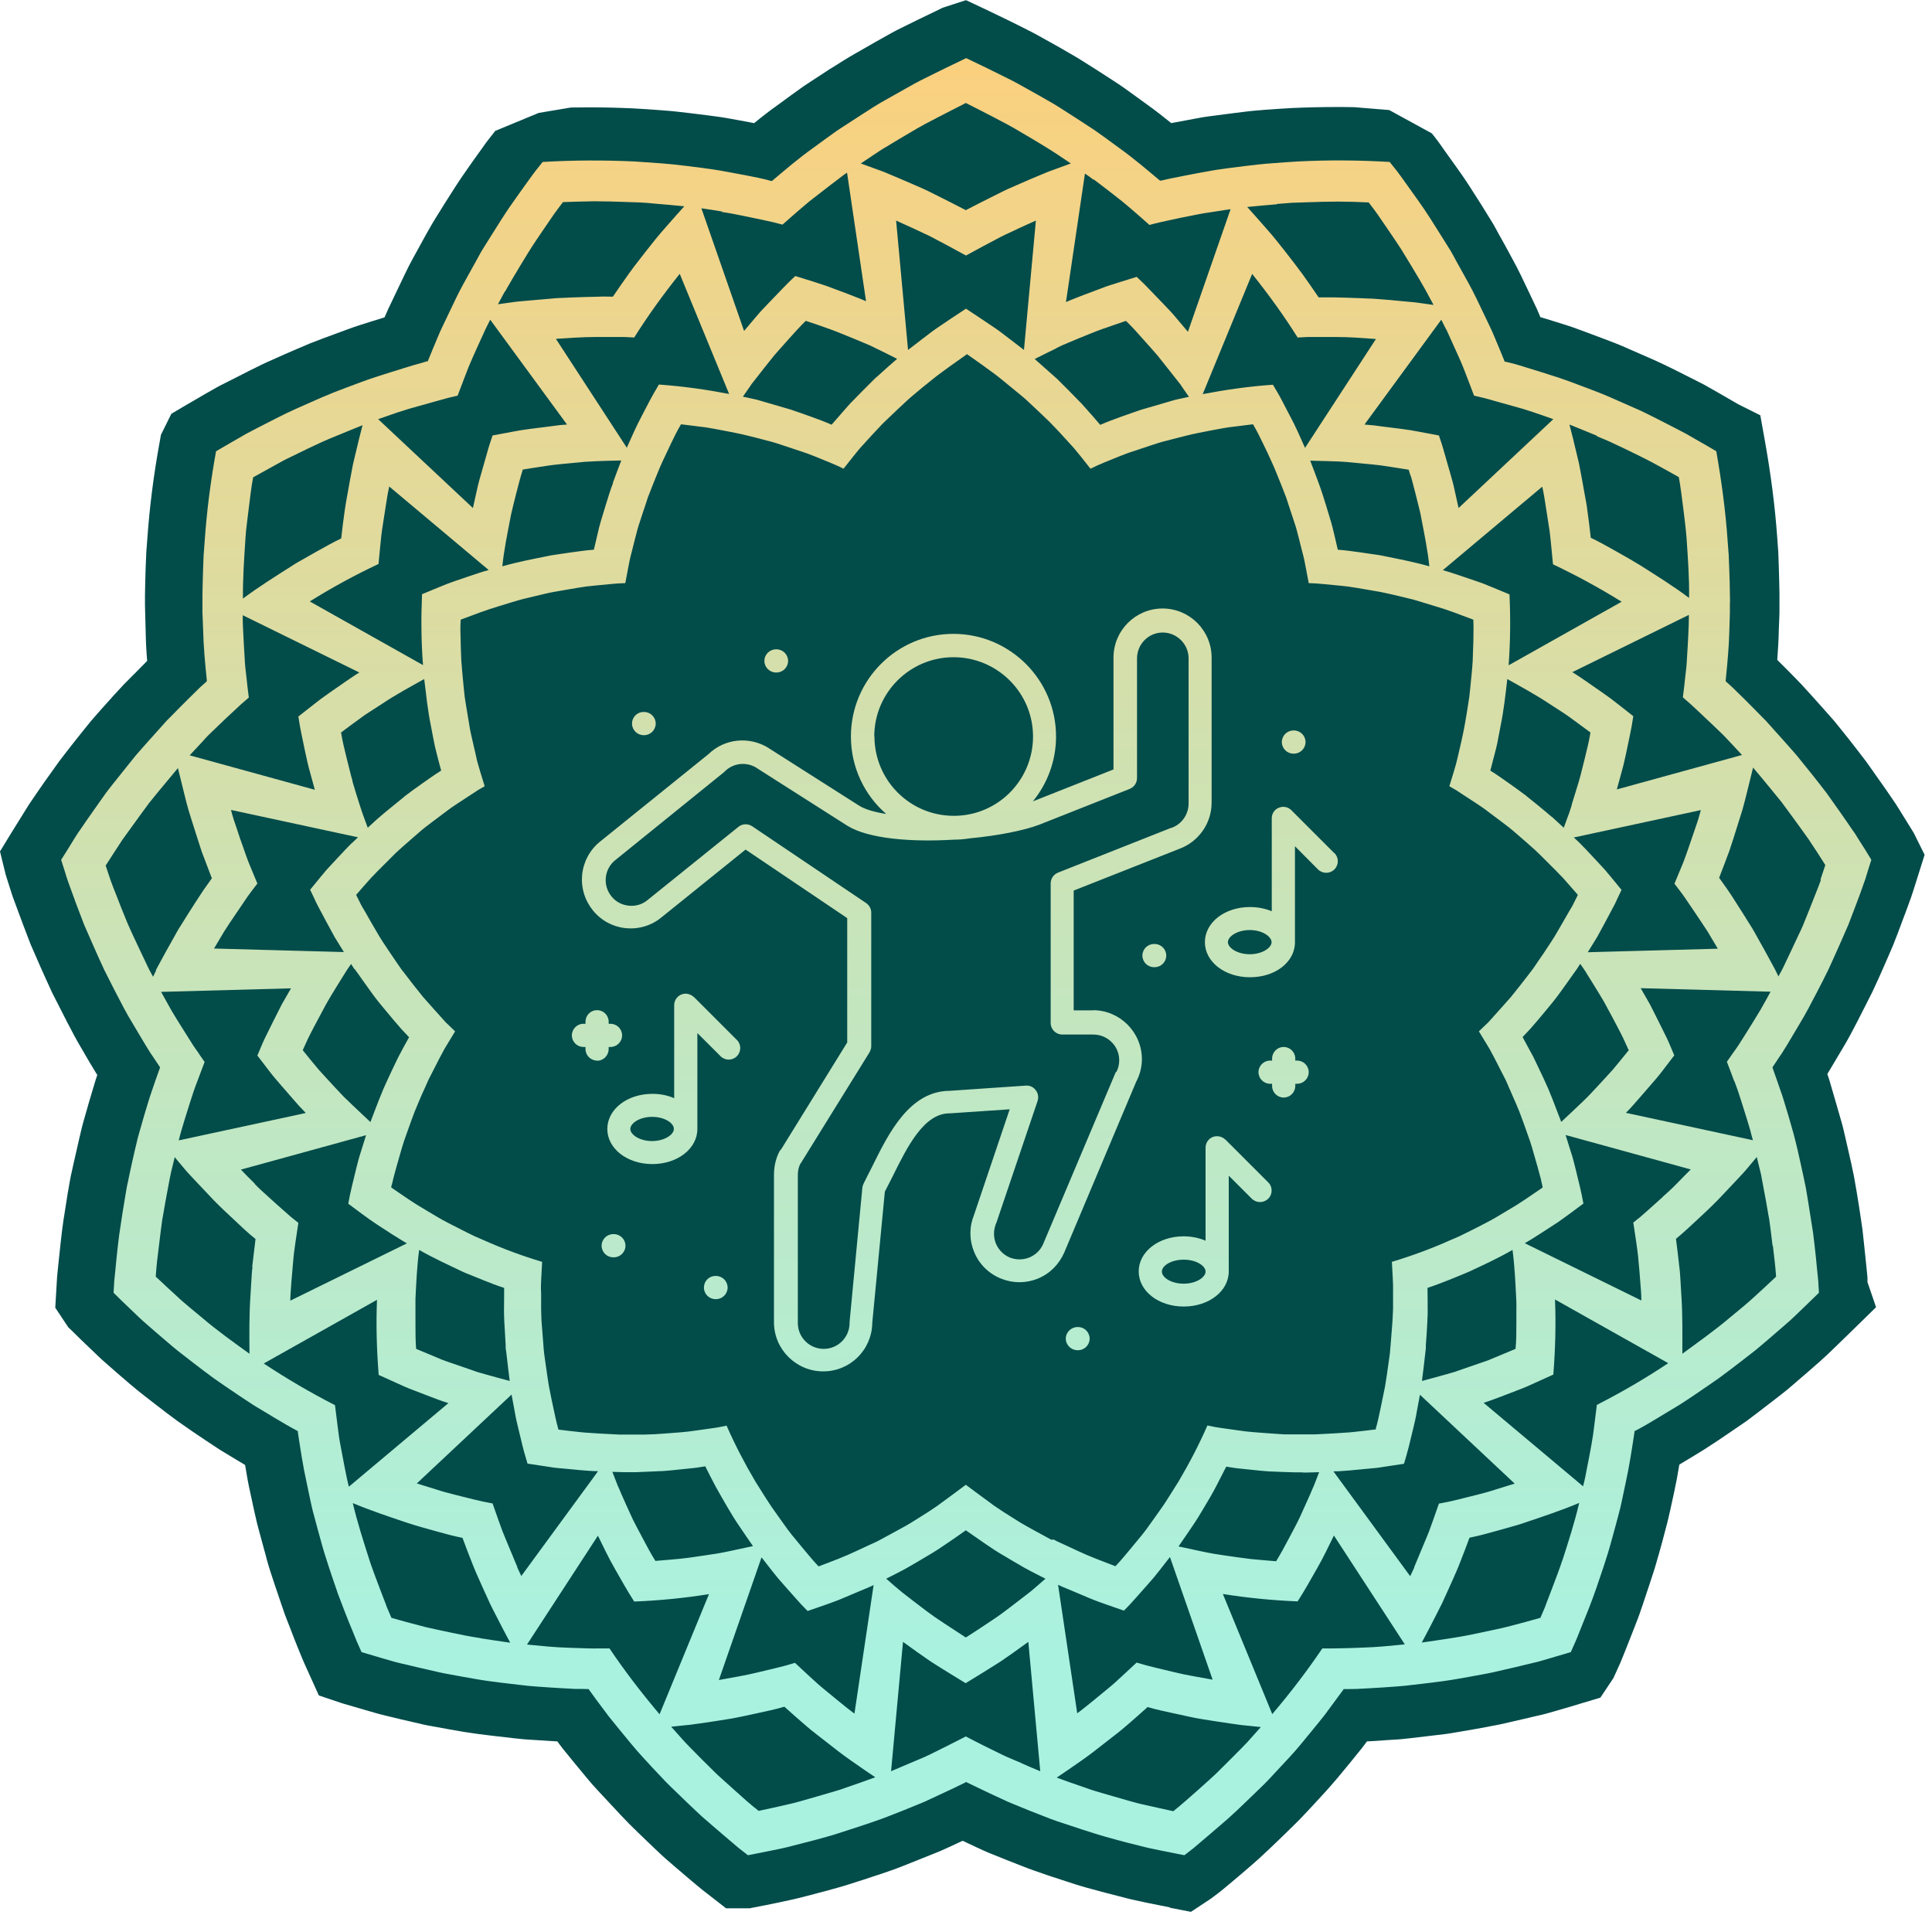
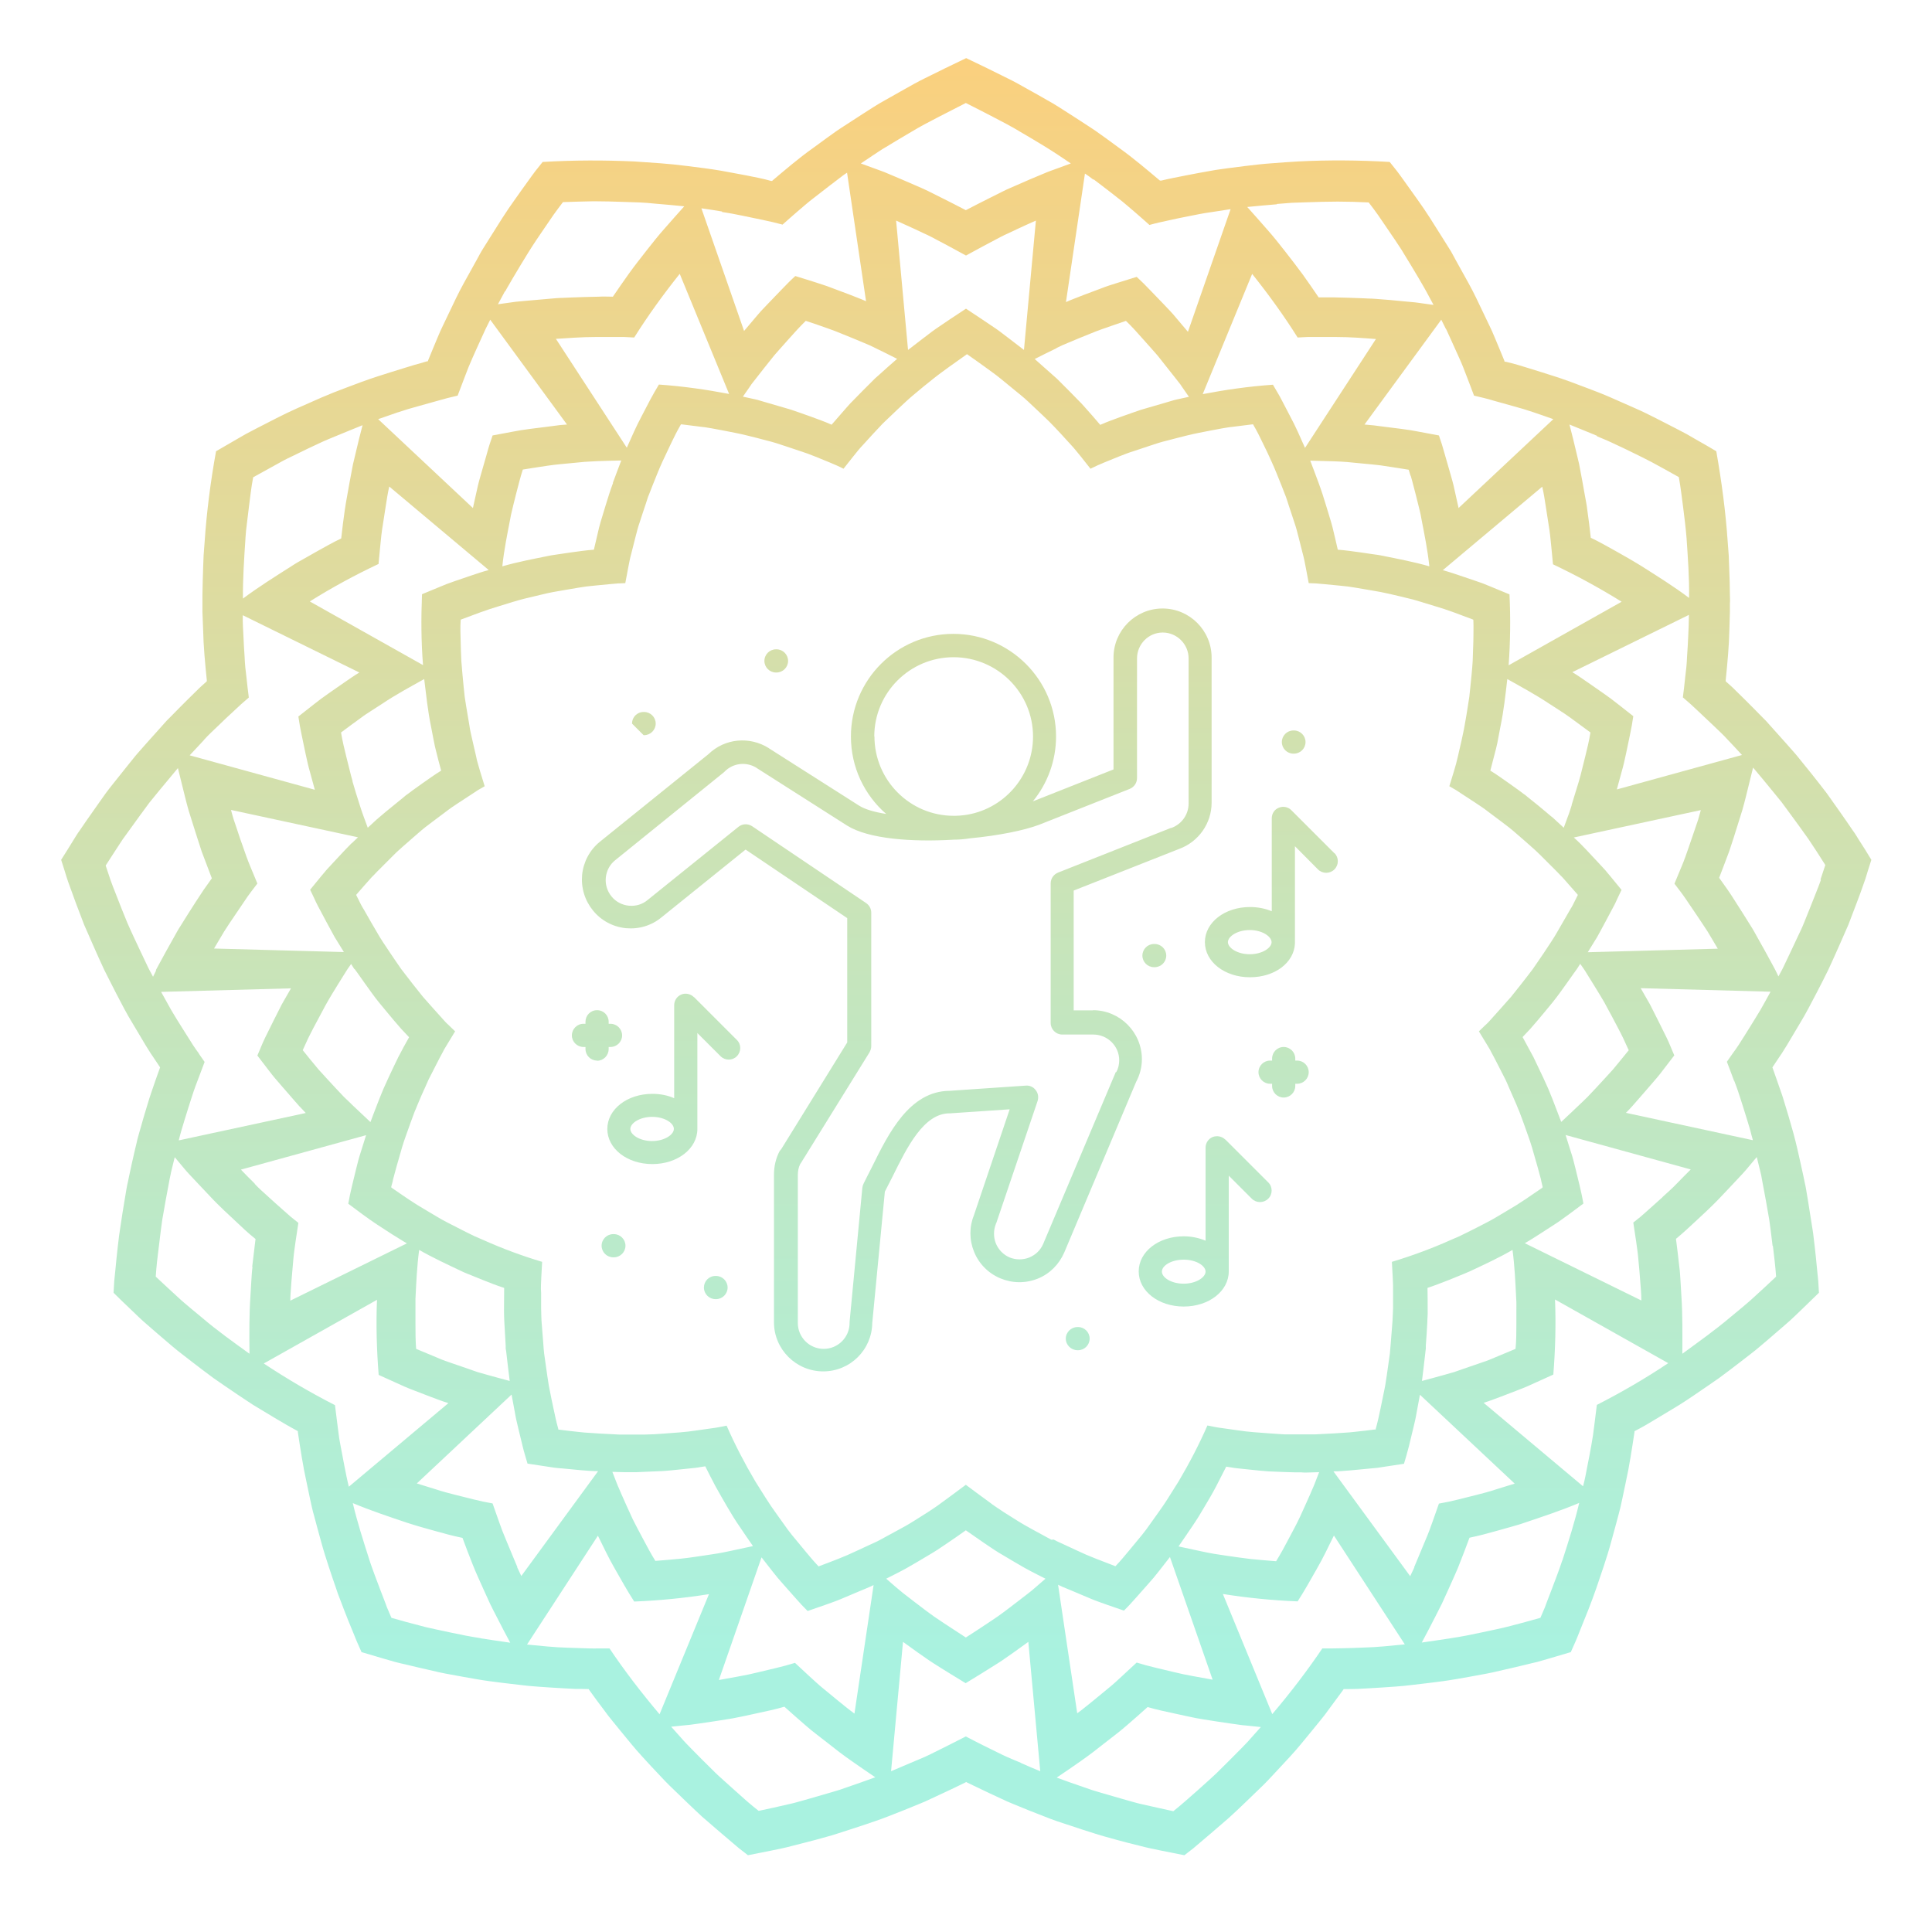
<svg xmlns="http://www.w3.org/2000/svg" width="115" height="114" viewBox="0 0 115 114" fill="none">
  <g clip-path="url(#clip0_19_23075)">
-     <path d="M69.66 113.54C69.19 113.45 68.73 113.35 68.27 113.26L68.04 113.21C67.61 113.12 67.18 113.03 66.76 112.91C66.35 112.81 65.9 112.69 65.45 112.57L64.71 112.37C64.46 112.3 64.22 112.23 63.97 112.15C63.5 112 62.98 111.83 62.47 111.66L62.21 111.57C61.74 111.41 61.27 111.25 60.8 111.06C60.18 110.82 59.53 110.56 58.89 110.3C58.67 110.21 58.41 110.09 58.15 109.97C58.15 109.97 57.32 109.58 57.3 109.57C57.28 109.58 56.46 109.96 56.46 109.96C56.19 110.08 55.92 110.21 55.65 110.31C55.06 110.55 54.41 110.81 53.75 111.07C53.33 111.24 52.86 111.4 52.39 111.56L52.14 111.64C51.62 111.82 51.1 111.98 50.57 112.15C50.36 112.22 50.12 112.29 49.87 112.36L49.15 112.56C48.69 112.68 48.24 112.8 47.78 112.92C47.4 113.02 46.98 113.11 46.55 113.2L46.32 113.25C45.85 113.35 45.39 113.44 44.92 113.53L44.62 113.59H43.22L41.78 112.47L41.19 111.98C40.82 111.67 40.47 111.37 40.11 111.06L39.59 110.61C39.44 110.48 39.3 110.34 39.16 110.21L39.02 110.08C38.66 109.74 38.33 109.42 38 109.1L37.43 108.54C37.27 108.38 37.11 108.21 36.96 108.05L36.81 107.89C36.42 107.47 36.05 107.08 35.69 106.69L35.26 106.22L34.93 105.83L34.26 105.02L33.51 104.1C33.41 103.98 33.19 103.67 33.17 103.65H33.08C32.55 103.62 32.03 103.58 31.5 103.55C31.23 103.54 30.93 103.5 30.62 103.47L29.32 103.32L28.51 103.22C28.3 103.19 28.07 103.16 27.83 103.12L27.62 103.09C27.07 103 26.53 102.9 25.99 102.8L25.77 102.76C25.58 102.73 25.38 102.69 25.2 102.65L24.56 102.5C24.1 102.4 23.65 102.29 23.2 102.18C23.2 102.18 22.66 102.05 22.48 102L21.75 101.79C21.29 101.66 20.83 101.52 20.38 101.39L18.98 100.92L18.12 99.02C18.02 98.8 17.95 98.62 17.88 98.45L17.81 98.28C17.63 97.83 17.45 97.4 17.29 96.96L17.04 96.32C16.97 96.14 16.9 95.95 16.84 95.76L16.78 95.59C16.62 95.13 16.48 94.69 16.33 94.26L16.08 93.5C16 93.26 15.95 93.06 15.89 92.86L15.83 92.63C15.68 92.08 15.54 91.57 15.4 91.05L15.36 90.9C15.32 90.75 15.28 90.6 15.25 90.45L15.13 89.93L14.91 88.91C14.78 88.34 14.68 87.77 14.59 87.2L14.52 87.16C14.07 86.89 13.62 86.62 13.16 86.34C12.55 85.95 12 85.57 11.43 85.19L10.57 84.59L9.94 84.12C9.5 83.78 9.06 83.45 8.63 83.11C8.34 82.89 8.03 82.63 7.72 82.37L7.5 82.18C7.13 81.87 6.78 81.56 6.43 81.25L6.27 81.11C6.12 80.98 5.96 80.84 5.82 80.7L5.33 80.23C4.98 79.9 4.64 79.57 4.3 79.23L4.06 79L3.29 77.84L3.4 75.98L3.47 75.29C3.52 74.81 3.57 74.34 3.62 73.88L3.7 73.2C3.72 73.02 3.75 72.81 3.78 72.61L3.81 72.43C3.89 71.94 3.96 71.48 4.03 71.03L4.17 70.24C4.2 70.08 4.23 69.89 4.28 69.71L4.36 69.34C4.48 68.8 4.6 68.28 4.72 67.76L4.84 67.25C4.87 67.11 4.92 66.95 4.96 66.79L5.29 65.63L5.63 64.49C5.67 64.34 5.73 64.17 5.79 63.99C5.79 63.99 5.79 63.99 5.79 63.98L5.73 63.89C5.46 63.45 5.19 63 4.93 62.54C4.58 61.96 4.27 61.37 3.97 60.79L3.88 60.61C3.63 60.13 3.39 59.65 3.14 59.16L3.09 59.06C2.87 58.57 2.64 58.08 2.42 57.58C2.24 57.16 2.05 56.74 1.87 56.32L1.83 56.23C1.66 55.8 1.5 55.36 1.33 54.92C1.17 54.48 1 54.04 0.84 53.6L0.8 53.49C0.76 53.38 0.72 53.28 0.69 53.17L0.34 52.07L0 50.68L0.69 49.55C0.94 49.15 1.71 47.91 1.71 47.91L2.26 47.1C2.54 46.7 2.8 46.32 3.07 45.95L3.52 45.32L3.95 44.76C4.29 44.32 4.63 43.89 4.97 43.47L5.22 43.16C5.33 43.02 5.45 42.88 5.57 42.74L6.08 42.16L6.78 41.38L7.39 40.72L7.57 40.54C7.96 40.15 8.33 39.78 8.69 39.41L8.76 39.34C8.71 38.76 8.68 38.17 8.67 37.56L8.63 36.04C8.63 35.88 8.63 35.72 8.63 35.55V35.42C8.64 34.86 8.65 34.33 8.67 33.78L8.71 32.85L8.77 32.06C8.9 30.22 9.14 28.29 9.5 26.33L9.58 25.88L10.2 24.63L11.01 24.15C11.42 23.91 11.83 23.67 12.23 23.44L12.83 23.1C13 23 13.19 22.9 13.38 22.81L13.54 22.73C13.97 22.51 14.38 22.3 14.8 22.09L15.02 21.98C15.4 21.79 15.78 21.6 16.18 21.43C16.64 21.22 17.14 21 17.63 20.79L17.87 20.69C18.06 20.61 18.24 20.53 18.43 20.45L19.21 20.15L20.7 19.6C20.9 19.53 21.11 19.45 21.33 19.38C21.8 19.23 22.3 19.07 22.8 18.92L22.89 18.89L23.11 18.39L23.61 17.34L24.06 16.4L24.35 15.81L24.59 15.36C24.85 14.89 25.11 14.41 25.37 13.94L25.57 13.59C25.66 13.43 25.75 13.27 25.85 13.11L26.44 12.16C26.88 11.46 27.34 10.73 27.86 10C28.1 9.66 28.37 9.27 28.65 8.89L28.77 8.72C28.88 8.56 29 8.4 29.12 8.25L29.48 7.79L32.07 6.72L33.98 6.4C34.33 6.4 34.69 6.39 35.04 6.39C35.9 6.39 36.78 6.41 37.66 6.45C38.25 6.48 38.79 6.52 39.33 6.56L39.58 6.58C39.8 6.6 40.02 6.61 40.24 6.64L41.03 6.73L42.08 6.86L42.61 6.93C42.83 6.96 43.05 6.99 43.27 7.03C43.76 7.12 44.28 7.21 44.79 7.31L44.89 7.33C45.34 6.96 45.81 6.59 46.31 6.24L47.1 5.66L47.84 5.13L48.05 4.99C48.5 4.69 48.95 4.4 49.41 4.1L49.61 3.98C50.05 3.7 50.49 3.42 50.94 3.17C51.29 2.97 51.69 2.74 52.09 2.51L53 2C53.12 1.93 53.22 1.88 53.32 1.83L53.39 1.79C54.23 1.37 55.07 0.96 55.93 0.55L56.11 0.46L57.5 0.01L58.65 0.55C59.51 0.96 60.36 1.37 61.18 1.79C61.18 1.79 61.47 1.93 61.57 1.99L62.49 2.5C62.91 2.73 63.31 2.96 63.7 3.19C64.11 3.42 64.55 3.7 64.99 3.98L65.18 4.1C65.64 4.39 66.09 4.69 66.54 4.98L66.85 5.19L67.49 5.65L68.33 6.26C68.81 6.6 69.27 6.97 69.72 7.33L69.81 7.31C70.33 7.21 70.85 7.12 71.37 7.02C71.56 6.98 71.78 6.95 72 6.92L73.54 6.72L74.35 6.62C74.58 6.59 74.8 6.58 75.02 6.56L75.24 6.54C75.81 6.5 76.35 6.46 76.9 6.43C77.82 6.39 78.7 6.37 79.55 6.37C79.9 6.37 80.26 6.37 80.61 6.38L82.69 6.55L85.23 7.94L85.45 8.22C85.58 8.38 85.69 8.55 85.81 8.71L85.92 8.87C86.21 9.27 86.48 9.65 86.75 10.03C87.25 10.72 87.7 11.44 88.15 12.15L88.75 13.12C88.84 13.26 88.94 13.43 89.03 13.6L89.21 13.93C89.48 14.41 89.74 14.88 89.99 15.35L90.29 15.91L90.52 16.37L90.97 17.31L91.5 18.43C91.5 18.43 91.69 18.87 91.69 18.88L91.77 18.9C92.27 19.05 92.78 19.21 93.28 19.37C93.47 19.43 93.68 19.5 93.89 19.58L94.35 19.75L95.34 20.12L96.1 20.41C96.34 20.5 96.53 20.59 96.73 20.67L96.93 20.76C97.44 20.98 97.94 21.2 98.44 21.42C98.8 21.58 99.19 21.77 99.58 21.96L99.76 22.05C100.18 22.26 100.59 22.47 101.01 22.68L101.19 22.77C101.38 22.87 101.56 22.96 101.74 23.07L102.32 23.4C102.7 23.62 103.08 23.84 103.46 24.06L104.78 24.72L105.06 26.28C105.41 28.24 105.66 30.18 105.79 32.03L105.85 32.86L105.88 33.71C105.9 34.27 105.91 34.81 105.92 35.34V35.49C105.92 35.66 105.92 35.83 105.92 36V36.49L105.88 37.54C105.87 38.13 105.83 38.71 105.79 39.28L105.85 39.34C106.23 39.71 106.6 40.09 106.97 40.47L107.23 40.74L107.75 41.31L108.45 42.09L108.99 42.7C109.1 42.82 109.22 42.96 109.33 43.1L109.58 43.41C109.92 43.83 110.26 44.26 110.59 44.69L111.08 45.33L111.47 45.88C111.74 46.26 112.01 46.64 112.28 47.03L112.84 47.85L113.11 48.28C113.36 48.68 113.61 49.08 113.86 49.49L113.93 49.61L114.56 50.88L113.86 53.1C113.82 53.22 113.78 53.32 113.75 53.43L113.72 53.51C113.55 53.98 113.39 54.42 113.22 54.86C113.06 55.3 112.89 55.74 112.72 56.17L112.69 56.25C112.51 56.68 112.32 57.1 112.14 57.52C111.92 58.02 111.7 58.51 111.47 59L111.42 59.1C111.18 59.59 110.93 60.06 110.69 60.54L110.6 60.72C110.3 61.3 109.99 61.9 109.61 62.52C109.37 62.93 109.1 63.38 108.83 63.83L108.77 63.93C108.77 63.93 108.77 63.95 108.78 63.96C108.83 64.1 108.89 64.28 108.94 64.46L109.26 65.56L109.6 66.74C109.65 66.9 109.69 67.07 109.73 67.23L109.84 67.7C109.96 68.22 110.08 68.75 110.2 69.28L110.28 69.67C110.32 69.84 110.36 70.03 110.39 70.22L110.52 70.97C110.6 71.44 110.67 71.89 110.74 72.36L110.77 72.56C110.8 72.77 110.83 72.98 110.86 73.18L110.93 73.82C110.98 74.29 111.03 74.76 111.08 75.24L111.16 76.06V76.32L111.67 77.81L110.24 79.21C109.9 79.54 109.56 79.87 109.23 80.19L108.73 80.67C108.59 80.8 108.43 80.94 108.28 81.08L108.14 81.2C107.77 81.53 107.42 81.83 107.07 82.13L106.84 82.33C106.53 82.6 106.22 82.86 105.89 83.11C105.49 83.42 105.06 83.75 104.63 84.08L103.94 84.6L103.09 85.18C102.54 85.56 101.99 85.93 101.44 86.28C100.94 86.59 100.49 86.86 100.04 87.13L99.96 87.18C99.87 87.75 99.76 88.33 99.63 88.92L99.42 89.88L99.3 90.4C99.26 90.57 99.23 90.7 99.19 90.84L99.15 90.99C99.01 91.54 98.87 92.05 98.72 92.58L98.66 92.78C98.6 93 98.54 93.21 98.47 93.43L98.21 94.23C98.06 94.68 97.92 95.11 97.77 95.55L97.7 95.75C97.64 95.94 97.57 96.13 97.5 96.32L97.26 96.94C97.09 97.38 96.91 97.82 96.74 98.26C96.74 98.26 96.54 98.76 96.46 98.95L96.04 99.88L95.26 101.05L94.16 101.38C93.71 101.52 93.26 101.65 92.81 101.78L92.15 101.97C91.9 102.04 91.73 102.08 91.55 102.12L91.37 102.16C90.9 102.27 90.45 102.38 90 102.48L89.34 102.63C89.15 102.67 88.96 102.71 88.77 102.74L88.58 102.78C88.01 102.89 87.47 102.98 86.94 103.07L86.71 103.11C86.48 103.15 86.25 103.19 86.01 103.22L85.25 103.31L83.9 103.47C83.6 103.5 83.3 103.54 82.99 103.55C82.52 103.58 81.99 103.62 81.47 103.65H81.37L81.07 104.05L80.3 105L79.63 105.81L79.2 106.31L78.86 106.69C78.5 107.09 78.13 107.48 77.76 107.88L77.57 108.08C77.42 108.24 77.27 108.4 77.11 108.55L76.54 109.11C76.2 109.44 75.87 109.76 75.53 110.08L75.37 110.23C75.23 110.36 75.08 110.5 74.94 110.63L74.43 111.08C74.07 111.39 73.71 111.7 73.35 112L72.81 112.45C72.6 112.62 72.44 112.75 72.27 112.87L72.07 113.02L70.89 113.8L69.61 113.55L69.66 113.54Z" fill="#024C4A" />
    <path d="M111.39 51.18C111.15 50.78 110.91 50.39 110.66 50.01L110.48 49.72L110.39 49.58L110.29 49.44L109.9 48.87C109.64 48.5 109.38 48.12 109.12 47.76L108.73 47.21C108.59 47.03 108.45 46.85 108.32 46.68C107.99 46.26 107.66 45.84 107.33 45.44L107.08 45.13C107 45.03 106.92 44.93 106.83 44.83L106.31 44.24L105.62 43.47L105.28 43.09L105.11 42.9L104.93 42.72C104.57 42.35 104.21 41.99 103.85 41.63L103.31 41.1L103.18 40.97L103.04 40.84L102.76 40.59L102.72 40.55V40.49C102.82 39.5 102.92 38.47 102.94 37.46L102.97 36.44V35.92C102.99 35.75 102.97 35.58 102.97 35.41C102.97 34.89 102.95 34.37 102.93 33.84L102.9 33.05L102.84 32.26C102.72 30.48 102.48 28.68 102.16 26.86C101.76 26.62 101.36 26.39 100.97 26.17L100.38 25.83C100.18 25.72 99.98 25.62 99.77 25.51C99.37 25.3 98.96 25.1 98.56 24.89C98.16 24.69 97.77 24.49 97.35 24.31C96.86 24.09 96.38 23.88 95.9 23.67C95.66 23.57 95.42 23.46 95.18 23.37L94.45 23.09L93.49 22.73L93.01 22.56C92.85 22.5 92.69 22.45 92.53 22.4C92.04 22.24 91.55 22.09 91.07 21.94L90.35 21.72C90.11 21.65 89.86 21.59 89.62 21.53H89.56L89.54 21.46C89.35 21 89.16 20.53 88.96 20.06L88.81 19.71L88.65 19.37L88.32 18.68L87.88 17.76L87.65 17.3L87.41 16.85C87.16 16.4 86.91 15.94 86.65 15.48L86.46 15.13C86.4 15.01 86.33 14.9 86.26 14.79L85.84 14.12C85.37 13.37 84.89 12.59 84.36 11.86C84.1 11.49 83.83 11.12 83.56 10.74C83.42 10.55 83.29 10.36 83.15 10.18L82.72 9.64C80.88 9.53 79.05 9.52 77.27 9.61C76.74 9.64 76.21 9.68 75.69 9.72C75.43 9.74 75.17 9.76 74.91 9.79L74.13 9.88L73.11 10.01L72.61 10.08C72.44 10.1 72.28 10.13 72.11 10.16C71.6 10.25 71.1 10.34 70.6 10.44C70.1 10.54 69.61 10.63 69.12 10.75H69.06L69.02 10.73C68.26 10.09 67.47 9.42 66.65 8.83L65.83 8.23L65.41 7.93L65.2 7.78L64.99 7.64C64.56 7.36 64.12 7.07 63.68 6.79C63.24 6.51 62.79 6.21 62.33 5.96C61.95 5.74 61.56 5.52 61.16 5.3L60.57 4.97L60.27 4.81C60.17 4.76 60.07 4.71 59.97 4.66C59.17 4.26 58.34 3.85 57.51 3.46C56.67 3.86 55.85 4.26 55.05 4.66C54.95 4.71 54.85 4.76 54.75 4.81L54.45 4.97L53.86 5.3C53.47 5.52 53.08 5.74 52.69 5.96C52.23 6.21 51.78 6.51 51.34 6.79C50.9 7.07 50.46 7.36 50.03 7.64L49.82 7.78L49.61 7.93L49.19 8.23L48.37 8.83C47.54 9.42 46.76 10.09 46 10.73L45.96 10.77H45.9C45.41 10.63 44.92 10.54 44.42 10.44C43.92 10.35 43.42 10.25 42.91 10.16C42.74 10.13 42.57 10.11 42.41 10.08L41.91 10.01L40.89 9.88L40.11 9.79C39.85 9.76 39.59 9.75 39.33 9.72C38.81 9.68 38.28 9.65 37.75 9.61C35.97 9.53 34.15 9.53 32.3 9.64L31.87 10.18C31.73 10.36 31.6 10.55 31.46 10.74C31.19 11.11 30.93 11.48 30.66 11.86C30.13 12.59 29.65 13.37 29.18 14.12L28.76 14.79C28.69 14.9 28.62 15.02 28.56 15.13L28.37 15.48C28.11 15.94 27.86 16.4 27.61 16.85L27.37 17.3L27.14 17.76L26.7 18.68L26.37 19.37L26.21 19.71L26.06 20.06C25.86 20.53 25.67 21 25.48 21.46L25.46 21.51H25.4C25.16 21.59 24.91 21.65 24.67 21.72L23.95 21.94C23.47 22.09 22.98 22.24 22.49 22.4C22.33 22.45 22.17 22.51 22.01 22.56L21.53 22.73L20.57 23.09L19.84 23.37C19.6 23.47 19.36 23.57 19.12 23.67C18.64 23.88 18.16 24.09 17.67 24.31C17.26 24.49 16.86 24.69 16.46 24.89C16.06 25.09 15.66 25.3 15.25 25.51C15.05 25.62 14.84 25.72 14.64 25.83L14.05 26.17C13.65 26.4 13.26 26.63 12.86 26.86C12.53 28.68 12.3 30.48 12.18 32.26L12.12 33.05L12.09 33.84C12.07 34.37 12.06 34.89 12.05 35.41C12.05 35.58 12.05 35.75 12.05 35.92V36.44L12.09 37.46C12.11 38.48 12.21 39.5 12.31 40.49V40.55L12.27 40.59L11.99 40.84L11.85 40.97L11.72 41.1L11.18 41.63C10.82 41.99 10.46 42.35 10.1 42.72L9.92 42.9L9.75 43.09L9.41 43.47L8.72 44.24L8.2 44.83C8.11 44.93 8.03 45.03 7.95 45.13L7.7 45.44C7.37 45.85 7.04 46.26 6.71 46.68C6.57 46.86 6.43 47.03 6.3 47.21L5.91 47.76C5.65 48.13 5.39 48.5 5.13 48.87L4.74 49.44L4.64 49.58L4.55 49.72L4.37 50.01C4.13 50.4 3.89 50.79 3.64 51.18L3.85 51.84L3.95 52.17C3.98 52.28 4.03 52.39 4.06 52.5C4.22 52.93 4.37 53.36 4.53 53.79C4.69 54.21 4.85 54.63 5.01 55.05C5.19 55.47 5.37 55.88 5.55 56.28C5.76 56.77 5.98 57.24 6.2 57.72C6.44 58.19 6.67 58.66 6.91 59.12C7.23 59.73 7.53 60.33 7.89 60.91C8.15 61.35 8.41 61.79 8.67 62.22L8.87 62.54L8.97 62.7L9.08 62.86L9.5 63.49L9.53 63.54L9.51 63.59C9.34 64.06 9.17 64.54 9.01 65.02C8.97 65.14 8.93 65.26 8.89 65.38L8.78 65.74L8.56 66.47L8.28 67.45C8.24 67.61 8.18 67.78 8.15 67.95L8.03 68.45C7.91 68.95 7.8 69.47 7.69 69.98L7.61 70.37C7.58 70.5 7.55 70.63 7.53 70.76L7.4 71.54C7.33 71.98 7.25 72.42 7.19 72.87C7.16 73.09 7.12 73.32 7.09 73.54L7.01 74.21C6.96 74.66 6.91 75.12 6.87 75.57L6.8 76.26L6.76 76.95C7.09 77.28 7.42 77.6 7.75 77.91L8.24 78.38C8.4 78.54 8.58 78.69 8.75 78.84C9.09 79.14 9.44 79.44 9.78 79.73C10.12 80.02 10.45 80.31 10.82 80.59C11.24 80.92 11.66 81.24 12.08 81.56L12.71 82.03L13.36 82.48C13.93 82.87 14.49 83.25 15.06 83.62C15.5 83.89 15.94 84.15 16.37 84.41C16.81 84.67 17.23 84.92 17.68 85.16L17.73 85.19V85.25C17.88 86.24 18.03 87.25 18.25 88.24L18.46 89.24L18.57 89.74C18.61 89.91 18.65 90.07 18.7 90.24C18.83 90.74 18.97 91.24 19.11 91.75C19.18 92 19.25 92.26 19.33 92.51L19.57 93.26C19.71 93.68 19.85 94.11 20 94.53C20.07 94.74 20.14 94.96 20.23 95.17L20.47 95.8C20.63 96.22 20.8 96.64 20.98 97.07C21.07 97.28 21.15 97.5 21.24 97.71L21.52 98.34C21.96 98.47 22.4 98.6 22.84 98.73L23.5 98.92C23.72 98.98 23.94 99.03 24.17 99.08C24.61 99.19 25.05 99.29 25.49 99.39L26.14 99.54C26.36 99.59 26.58 99.63 26.8 99.67C27.32 99.77 27.85 99.86 28.36 99.95C28.62 99.99 28.87 100.04 29.13 100.07L29.91 100.17L30.93 100.29C31.27 100.33 31.6 100.37 31.94 100.39C32.45 100.43 32.96 100.46 33.47 100.49L34.22 100.53C34.47 100.53 34.73 100.53 34.98 100.54H35.04L35.07 100.59C35.36 101 35.66 101.4 35.97 101.81C36.05 101.91 36.12 102.02 36.2 102.12L36.44 102.42L36.92 103.01L37.57 103.8L37.9 104.19L38.24 104.57C38.59 104.95 38.94 105.34 39.31 105.72C39.49 105.91 39.67 106.11 39.86 106.29L40.43 106.84C40.75 107.15 41.07 107.46 41.4 107.77C41.57 107.92 41.73 108.09 41.9 108.23L42.41 108.67C42.75 108.97 43.1 109.26 43.45 109.56L43.98 110.01C44.16 110.15 44.34 110.29 44.52 110.43C44.98 110.34 45.43 110.25 45.88 110.16C46.33 110.07 46.77 109.98 47.21 109.86C47.65 109.75 48.09 109.63 48.53 109.52L49.18 109.34C49.4 109.28 49.61 109.22 49.82 109.15C50.33 108.99 50.83 108.82 51.33 108.66C51.83 108.49 52.32 108.33 52.81 108.14C53.45 107.89 54.09 107.64 54.71 107.38C54.95 107.29 55.18 107.18 55.41 107.07L56.1 106.75C56.56 106.54 57.01 106.32 57.46 106.1L57.51 106.07L57.56 106.1C58.01 106.32 58.46 106.53 58.92 106.75L59.61 107.07C59.84 107.18 60.08 107.29 60.31 107.38C60.93 107.64 61.56 107.89 62.21 108.14C62.7 108.34 63.19 108.5 63.69 108.66C64.19 108.83 64.69 108.99 65.2 109.15C65.41 109.22 65.63 109.28 65.84 109.34L66.49 109.52C66.92 109.64 67.36 109.75 67.81 109.86C68.25 109.98 68.7 110.07 69.14 110.16C69.59 110.25 70.04 110.34 70.5 110.43C70.68 110.29 70.86 110.15 71.04 110.01L71.57 109.56C71.92 109.26 72.27 108.97 72.61 108.67L73.12 108.23C73.29 108.08 73.45 107.92 73.62 107.77C73.95 107.46 74.27 107.15 74.59 106.84L75.16 106.29C75.35 106.11 75.53 105.91 75.71 105.72C76.07 105.33 76.43 104.95 76.78 104.57L77.12 104.19L77.45 103.8L78.1 103.01L78.58 102.42L78.82 102.12C78.9 102.02 78.97 101.92 79.05 101.81C79.35 101.4 79.65 100.99 79.95 100.59L79.98 100.54H80.04C80.29 100.54 80.55 100.54 80.8 100.53L81.55 100.49C82.05 100.46 82.56 100.43 83.08 100.39C83.42 100.37 83.75 100.33 84.09 100.29L85.11 100.17L85.89 100.07C86.15 100.04 86.4 99.99 86.66 99.95C87.18 99.86 87.7 99.77 88.22 99.67C88.44 99.63 88.66 99.59 88.88 99.54L89.53 99.39C89.97 99.29 90.41 99.19 90.85 99.08C91.07 99.03 91.29 98.97 91.52 98.92L92.18 98.73C92.62 98.6 93.06 98.47 93.5 98.34L93.78 97.71C93.87 97.5 93.96 97.28 94.04 97.07C94.21 96.64 94.38 96.22 94.55 95.8L94.79 95.17C94.87 94.96 94.94 94.74 95.02 94.53C95.17 94.1 95.31 93.68 95.45 93.26L95.69 92.51C95.77 92.26 95.84 92 95.91 91.75C96.05 91.24 96.19 90.74 96.32 90.24C96.36 90.07 96.41 89.91 96.45 89.74L96.56 89.24L96.77 88.24C96.99 87.25 97.14 86.23 97.29 85.25V85.19L97.35 85.16C97.8 84.93 98.23 84.67 98.66 84.41C99.09 84.15 99.53 83.89 99.97 83.62C100.54 83.26 101.1 82.87 101.67 82.48L102.32 82.03L102.95 81.56C103.37 81.24 103.79 80.92 104.21 80.59C104.57 80.32 104.9 80.02 105.25 79.73C105.59 79.44 105.93 79.14 106.28 78.84C106.45 78.69 106.63 78.54 106.79 78.38L107.28 77.91C107.61 77.59 107.94 77.27 108.27 76.95L108.23 76.26L108.16 75.57C108.12 75.11 108.07 74.66 108.02 74.21L107.94 73.54C107.92 73.32 107.87 73.09 107.84 72.87C107.77 72.42 107.7 71.98 107.63 71.54L107.5 70.76C107.48 70.63 107.45 70.5 107.42 70.37L107.34 69.98C107.23 69.46 107.11 68.95 107 68.45L106.88 67.95C106.84 67.78 106.79 67.62 106.75 67.45L106.47 66.47L106.25 65.74L106.14 65.38C106.1 65.26 106.07 65.14 106.02 65.02C105.85 64.54 105.69 64.06 105.52 63.59L105.5 63.54L105.53 63.49L105.95 62.86L106.06 62.7L106.16 62.54L106.36 62.22C106.62 61.79 106.88 61.35 107.14 60.91C107.5 60.32 107.8 59.73 108.12 59.12C108.36 58.66 108.6 58.19 108.83 57.72C109.05 57.25 109.26 56.77 109.48 56.28C109.66 55.87 109.84 55.46 110.02 55.05C110.18 54.63 110.34 54.21 110.5 53.79C110.66 53.37 110.82 52.94 110.97 52.5C111.01 52.39 111.05 52.28 111.08 52.17L111.18 51.84L111.39 51.18ZM100.49 37.86C100.47 38.27 100.45 38.69 100.42 39.09C100.41 39.29 100.4 39.49 100.38 39.7L100.31 40.31C100.27 40.72 100.22 41.12 100.17 41.51L100.63 41.91L101.07 42.32C101.37 42.6 101.66 42.88 101.96 43.16L102.41 43.59C102.56 43.73 102.7 43.88 102.84 44.03C103.12 44.33 103.41 44.63 103.69 44.94L96.24 46.99L96.53 45.93C96.58 45.75 96.63 45.57 96.67 45.39L96.79 44.85L97.02 43.75L97.13 43.19L97.22 42.63L96.33 41.93L95.89 41.59C95.74 41.48 95.58 41.37 95.43 41.26L94.51 40.62C94.2 40.41 93.91 40.2 93.59 40.01L100.53 36.6C100.53 37.01 100.51 37.44 100.49 37.85V37.86ZM94.51 56.68L95.06 55.79C95.23 55.49 95.39 55.18 95.56 54.87L96.06 53.93C96.1 53.85 96.15 53.77 96.18 53.69L96.29 53.45L96.52 52.97L95.84 52.14L95.67 51.94L95.59 51.84L95.5 51.74L95.14 51.35L94.42 50.58L94.06 50.21C93.94 50.09 93.81 49.97 93.68 49.85L101.24 48.22C101.19 48.41 101.13 48.6 101.08 48.79L100.89 49.35C100.76 49.72 100.64 50.09 100.51 50.46L100.32 51L100.27 51.13L100.22 51.27L100.11 51.54L99.67 52.6L100.02 53.06L100.19 53.29C100.25 53.37 100.3 53.45 100.35 53.52L101 54.48C101.22 54.8 101.43 55.13 101.65 55.46L102.25 56.47L94.52 56.68H94.51ZM96.96 62.5C96.64 62.89 96.33 63.28 96.01 63.66C95.67 64.03 95.34 64.4 95 64.76L94.5 65.29C94.33 65.46 94.15 65.63 93.97 65.8C93.62 66.14 93.27 66.46 92.93 66.78C92.76 66.33 92.59 65.89 92.42 65.45C92.33 65.23 92.25 65.02 92.16 64.81L91.87 64.17C91.67 63.75 91.48 63.34 91.28 62.93C91.06 62.52 90.84 62.12 90.63 61.73L91.1 61.23C91.25 61.06 91.39 60.89 91.54 60.72C91.83 60.37 92.13 60.02 92.42 59.66C92.57 59.48 92.7 59.29 92.84 59.11L93.25 58.54L93.66 57.96C93.73 57.86 93.8 57.76 93.87 57.67L94.06 57.37L94.27 57.67C94.34 57.77 94.4 57.87 94.46 57.97L94.84 58.58L95.22 59.2C95.34 59.41 95.48 59.62 95.59 59.84C95.82 60.27 96.06 60.7 96.29 61.15C96.4 61.37 96.53 61.6 96.63 61.82L96.94 62.5H96.96ZM93.56 47.91L93.45 48.25C93.41 48.36 93.38 48.48 93.33 48.59L93.08 49.27L92.56 48.79C92.48 48.71 92.39 48.63 92.29 48.56L92.02 48.33C91.66 48.03 91.3 47.73 90.94 47.45L90.81 47.34L90.67 47.24L90.39 47.03L89.83 46.63C89.46 46.37 89.1 46.11 88.71 45.87C88.82 45.44 88.94 45 89.05 44.56C89.11 44.33 89.15 44.12 89.19 43.89L89.32 43.21C89.51 42.29 89.61 41.38 89.72 40.42C90.54 40.88 91.41 41.35 92.22 41.89L92.84 42.29C93.05 42.43 93.26 42.56 93.46 42.71C93.86 43 94.26 43.3 94.67 43.6C94.59 44.09 94.47 44.59 94.35 45.07L94.17 45.79L94.08 46.15L94.03 46.33L93.98 46.51C93.84 46.98 93.69 47.45 93.55 47.91H93.56ZM95.06 25.97L95.47 26.14L95.68 26.23L95.88 26.32L96.69 26.7L97.51 27.1C97.78 27.24 98.06 27.37 98.32 27.51C98.85 27.8 99.39 28.09 99.93 28.4C100.04 29 100.11 29.62 100.19 30.22L100.3 31.12C100.33 31.42 100.37 31.72 100.39 32.02C100.47 33.23 100.56 34.4 100.54 35.59C99.61 34.89 98.61 34.27 97.65 33.66C97.41 33.51 97.16 33.37 96.91 33.22L96.17 32.8C95.68 32.53 95.2 32.25 94.69 32.01C94.63 31.46 94.56 30.9 94.48 30.34C94.45 30.06 94.39 29.78 94.34 29.5L94.19 28.66L94.03 27.81L93.99 27.6L93.94 27.39L93.84 26.97C93.71 26.41 93.57 25.84 93.42 25.27C93.96 25.49 94.51 25.71 95.06 25.94V25.97ZM96.54 35.81L89.8 39.6C89.9 38.22 89.92 36.82 89.85 35.38L88.86 34.97L88.37 34.77C88.21 34.7 88.03 34.65 87.87 34.59L86.87 34.25C86.54 34.14 86.22 34.03 85.88 33.94L91.8 28.97C91.89 29.35 91.95 29.75 92.01 30.14L92.19 31.3C92.22 31.49 92.25 31.68 92.27 31.87L92.33 32.45L92.44 33.59C93.81 34.24 95.18 34.98 96.53 35.82L96.54 35.81ZM86.08 19.59L86.34 20.16C86.51 20.54 86.68 20.91 86.85 21.29C86.93 21.48 87.02 21.66 87.09 21.85L87.31 22.42C87.46 22.8 87.6 23.18 87.74 23.55L88.33 23.69C88.53 23.74 88.72 23.79 88.91 23.85C89.3 23.96 89.69 24.07 90.09 24.18L90.69 24.35C90.89 24.41 91.08 24.48 91.28 24.54C91.67 24.67 92.06 24.81 92.46 24.95L86.82 30.24L86.58 29.16C86.54 28.98 86.5 28.79 86.45 28.62L86.3 28.09L85.99 27.01C85.94 26.83 85.88 26.64 85.83 26.46L85.65 25.92L84.53 25.71L83.98 25.61C83.79 25.58 83.61 25.56 83.42 25.53L82.31 25.39L81.77 25.32C81.59 25.3 81.4 25.29 81.22 25.27L85.79 19.03C85.88 19.22 85.98 19.4 86.07 19.59H86.08ZM83.97 28.31L84.02 28.49L84.07 28.67L84.26 29.4L84.44 30.12C84.5 30.36 84.56 30.59 84.6 30.84C84.79 31.82 84.98 32.75 85.08 33.71C84.18 33.45 83.23 33.27 82.34 33.09C82.12 33.04 81.88 33.01 81.66 32.98L80.98 32.88L80.31 32.79L80.14 32.77L79.97 32.75L79.63 32.72C79.53 32.29 79.43 31.84 79.32 31.4C79.29 31.29 79.26 31.18 79.23 31.07L79.13 30.74L78.93 30.08L78.72 29.41C78.65 29.19 78.57 28.97 78.49 28.75C78.33 28.31 78.16 27.87 77.99 27.42C78.46 27.43 78.94 27.45 79.43 27.46C79.67 27.47 79.92 27.48 80.16 27.5L80.89 27.57L81.63 27.64L82 27.68C82.12 27.69 82.25 27.71 82.37 27.73C82.86 27.8 83.35 27.88 83.85 27.96L83.96 28.32L83.97 28.31ZM76.01 12.14C76.31 12.12 76.61 12.09 76.91 12.07L77.81 12.04C78.41 12.02 79.02 12 79.63 12C80.24 12 80.85 12.02 81.47 12.05C81.66 12.3 81.84 12.53 82.02 12.79L82.54 13.55L83.05 14.3L83.3 14.68C83.38 14.8 83.47 14.93 83.54 15.06C83.86 15.58 84.17 16.09 84.47 16.6L84.69 16.98C84.76 17.11 84.84 17.23 84.91 17.37L85.33 18.15L84.47 18.03C84.33 18.01 84.18 17.99 84.04 17.98L83.6 17.94C83.02 17.88 82.45 17.83 81.88 17.79C81.74 17.78 81.6 17.77 81.45 17.77L81.02 17.75L80.17 17.72L79.33 17.7C79.05 17.7 78.77 17.7 78.49 17.7C78.18 17.24 77.86 16.78 77.53 16.32C77.2 15.87 76.85 15.42 76.5 14.97L75.96 14.29C75.78 14.06 75.59 13.85 75.4 13.63C75.02 13.19 74.63 12.76 74.24 12.32C74.82 12.26 75.41 12.21 76 12.16L76.01 12.14ZM74.53 16.3C75.52 17.54 76.43 18.8 77.24 20.09L77.82 20.06C78.01 20.06 78.2 20.06 78.39 20.06H79.55C80.34 20.06 81.11 20.12 81.9 20.18L77.68 26.66C77.4 26.03 77.12 25.38 76.79 24.77L76.3 23.83C76.22 23.67 76.13 23.51 76.04 23.36L75.77 22.9C74.34 23 72.94 23.2 71.59 23.46L74.53 16.31V16.3ZM65.09 10.67L65.59 11.05C65.92 11.3 66.24 11.55 66.57 11.81C66.89 12.05 67.2 12.33 67.51 12.59C67.82 12.86 68.12 13.12 68.42 13.39C68.62 13.34 68.81 13.28 69.01 13.24L69.6 13.11C70 13.02 70.39 12.94 70.8 12.86L71.41 12.74C71.61 12.7 71.81 12.67 72.02 12.64C72.43 12.58 72.84 12.51 73.25 12.45L70.71 19.75L70 18.91C69.88 18.77 69.76 18.62 69.63 18.49L69.25 18.09L68.47 17.28L68.07 16.87C67.94 16.74 67.8 16.61 67.66 16.48L66.57 16.82C66.21 16.93 65.86 17.04 65.51 17.18L64.47 17.57L63.96 17.77C63.79 17.84 63.62 17.9 63.45 17.98L64.58 10.33C64.75 10.44 64.92 10.57 65.09 10.7V10.67ZM57.49 18.38C56.88 18.78 56.29 19.17 55.71 19.57C55.64 19.62 55.57 19.67 55.5 19.72L55.29 19.88L54.87 20.2L54.05 20.83L53.34 13.13C53.7 13.29 54.06 13.46 54.42 13.62L54.95 13.87L55.21 13.99C55.3 14.03 55.38 14.08 55.47 14.12C56.16 14.48 56.84 14.85 57.5 15.21C58.16 14.85 58.84 14.48 59.53 14.12C59.62 14.08 59.7 14.03 59.79 13.99L60.05 13.87L60.58 13.62C60.93 13.46 61.29 13.29 61.66 13.13L60.95 20.83L60.13 20.2L59.71 19.88L59.5 19.72C59.43 19.67 59.36 19.62 59.29 19.57C58.71 19.18 58.12 18.78 57.51 18.38H57.49ZM47.97 19.1C48.45 19.26 48.93 19.42 49.39 19.59C49.62 19.67 49.85 19.76 50.09 19.86L50.78 20.14L51.45 20.42L51.78 20.56L52.11 20.72C52.55 20.93 52.98 21.15 53.4 21.36C53.04 21.67 52.68 21.99 52.34 22.3L52.08 22.53L51.83 22.78L51.34 23.27L50.86 23.76C50.7 23.92 50.54 24.08 50.39 24.26C50.09 24.6 49.79 24.95 49.5 25.28C49.08 25.09 48.67 24.95 48.24 24.79L47.59 24.56C47.37 24.49 47.15 24.4 46.93 24.34C46.49 24.21 46.05 24.08 45.59 23.95L45.25 23.85L45.08 23.8L44.91 23.76L44.22 23.61L44.63 23.02L44.73 22.87L44.84 22.73L45.06 22.45C45.35 22.07 45.66 21.69 45.97 21.3C46.12 21.1 46.29 20.93 46.45 20.74L46.94 20.19C47.27 19.82 47.61 19.44 47.97 19.09V19.1ZM62.88 20.72L63.21 20.56L63.54 20.42L64.21 20.14L64.9 19.86C65.13 19.77 65.36 19.67 65.6 19.59C66.07 19.43 66.54 19.26 67.02 19.1C67.38 19.44 67.72 19.83 68.05 20.2L68.54 20.75C68.7 20.94 68.87 21.11 69.02 21.31C69.33 21.7 69.63 22.08 69.93 22.46L70.15 22.74L70.26 22.88L70.36 23.03L70.77 23.62L70.08 23.77L69.91 23.81L69.74 23.86L69.4 23.96C68.95 24.09 68.5 24.22 68.06 24.35C67.84 24.41 67.62 24.5 67.4 24.57L66.75 24.8C66.32 24.96 65.91 25.1 65.49 25.29C65.2 24.95 64.91 24.61 64.6 24.27C64.45 24.09 64.29 23.93 64.13 23.77L63.65 23.28L63.16 22.79L62.91 22.54L62.65 22.31C62.3 22 61.95 21.69 61.59 21.37C62.01 21.16 62.44 20.94 62.88 20.73V20.72ZM51.97 9.24C52.22 9.08 52.47 8.9 52.72 8.76C53.22 8.45 53.74 8.15 54.26 7.84C54.52 7.69 54.78 7.53 55.05 7.39L55.85 6.97C56.39 6.69 56.94 6.41 57.49 6.13C58.05 6.41 58.59 6.69 59.13 6.97L59.93 7.39C60.06 7.46 60.19 7.54 60.33 7.61L60.72 7.84C61.24 8.14 61.75 8.45 62.26 8.76C62.51 8.91 62.76 9.08 63.01 9.24L63.74 9.73L62.92 10.03C62.65 10.13 62.38 10.22 62.11 10.34C61.57 10.56 61.04 10.79 60.52 11.02L60.13 11.19C60 11.25 59.87 11.3 59.74 11.37L58.98 11.75C58.47 12 57.98 12.26 57.49 12.51C57 12.26 56.51 12 56 11.75L55.24 11.37C54.98 11.24 54.73 11.14 54.46 11.02C53.94 10.79 53.41 10.57 52.87 10.34C52.6 10.22 52.33 10.13 52.06 10.03L51.24 9.73L51.97 9.24ZM42.98 12.62C43.18 12.65 43.38 12.68 43.59 12.72L44.2 12.84C44.6 12.92 45 13.01 45.4 13.09L45.99 13.22C46.19 13.27 46.38 13.32 46.58 13.37C46.88 13.1 47.18 12.84 47.49 12.57C47.8 12.31 48.11 12.03 48.43 11.79C48.75 11.54 49.08 11.29 49.41 11.03L49.91 10.65C50.08 10.52 50.24 10.39 50.42 10.28L51.55 17.93C51.38 17.85 51.21 17.79 51.04 17.72L50.53 17.52L49.49 17.13C49.14 16.99 48.78 16.89 48.43 16.77L47.34 16.43C47.2 16.56 47.06 16.69 46.93 16.82L46.53 17.23L45.75 18.04L45.37 18.44C45.24 18.57 45.13 18.72 45 18.86L44.29 19.7L41.75 12.4C42.17 12.46 42.58 12.52 42.98 12.59V12.62ZM43.4 23.45C42.05 23.19 40.65 22.99 39.22 22.89L38.95 23.35C38.86 23.5 38.78 23.67 38.69 23.82L38.2 24.76C37.87 25.37 37.59 26.03 37.31 26.65L33.09 20.17C33.88 20.12 34.65 20.06 35.44 20.06H36.6C36.79 20.06 36.98 20.06 37.17 20.06L37.75 20.09C38.56 18.8 39.47 17.54 40.46 16.3L43.4 23.45ZM36.49 28.75C36.41 28.97 36.33 29.18 36.26 29.41L36.05 30.08L35.85 30.74L35.75 31.07C35.72 31.18 35.69 31.29 35.66 31.4C35.55 31.85 35.45 32.29 35.35 32.72L35.01 32.75L34.84 32.77L34.67 32.79L34 32.88L33.32 32.98C33.09 33.02 32.86 33.04 32.64 33.09C31.75 33.27 30.8 33.45 29.9 33.71C30 32.75 30.19 31.82 30.38 30.84C30.42 30.59 30.49 30.36 30.54 30.12L30.72 29.4L30.91 28.67L30.96 28.49L31.01 28.31L31.12 27.95C31.62 27.87 32.12 27.79 32.6 27.72C32.72 27.7 32.85 27.69 32.97 27.67L33.34 27.63L34.08 27.56L34.81 27.49C35.05 27.47 35.3 27.47 35.54 27.45C36.03 27.43 36.5 27.42 36.98 27.41C36.81 27.86 36.64 28.3 36.48 28.74L36.49 28.75ZM30.07 17.35C30.14 17.22 30.21 17.09 30.29 16.96L30.51 16.58C30.81 16.07 31.12 15.56 31.44 15.04C31.52 14.91 31.6 14.79 31.68 14.66L31.93 14.28L32.44 13.53L32.96 12.77C33.14 12.52 33.32 12.28 33.51 12.03C34.13 12.01 34.74 11.99 35.35 11.98C35.96 11.98 36.57 12 37.17 12.02L38.07 12.05C38.37 12.06 38.67 12.09 38.97 12.12C39.56 12.17 40.15 12.22 40.73 12.28C40.33 12.72 39.95 13.16 39.57 13.59C39.38 13.81 39.19 14.02 39.01 14.25L38.47 14.93C38.12 15.38 37.77 15.82 37.44 16.28C37.11 16.74 36.79 17.21 36.48 17.66C36.2 17.66 35.92 17.64 35.64 17.66L34.8 17.68L33.95 17.71L33.52 17.73C33.38 17.73 33.23 17.74 33.09 17.75C32.53 17.8 31.95 17.85 31.37 17.9L30.93 17.94C30.78 17.95 30.64 17.97 30.5 17.99L29.64 18.11L30.06 17.33L30.07 17.35ZM23.7 24.54C23.9 24.48 24.09 24.41 24.29 24.35L24.89 24.18C25.29 24.07 25.68 23.96 26.07 23.85C26.27 23.8 26.46 23.74 26.65 23.69L27.24 23.55C27.38 23.18 27.53 22.8 27.67 22.42L27.89 21.85C27.97 21.66 28.05 21.48 28.13 21.29C28.3 20.92 28.46 20.54 28.64 20.16L28.9 19.59C28.99 19.4 29.09 19.22 29.18 19.03L33.75 25.27C33.57 25.29 33.38 25.29 33.2 25.32L32.66 25.39L31.55 25.53C31.36 25.56 31.18 25.58 30.99 25.61L30.44 25.71L29.32 25.92L29.14 26.46C29.08 26.64 29.03 26.83 28.98 27.01L28.67 28.09L28.52 28.62C28.47 28.8 28.43 28.98 28.39 29.16L28.15 30.24L22.51 24.95C22.91 24.81 23.3 24.68 23.69 24.54H23.7ZM22.53 33.58L22.64 32.44L22.7 31.86C22.72 31.67 22.75 31.48 22.78 31.29L22.96 30.13C23.02 29.74 23.08 29.35 23.17 28.96L29.09 33.93C28.75 34.02 28.43 34.13 28.1 34.24L27.1 34.58C26.93 34.64 26.76 34.7 26.6 34.76L26.11 34.96L25.12 35.37C25.06 36.81 25.07 38.22 25.18 39.59L18.44 35.8C19.78 34.96 21.15 34.22 22.53 33.57V33.58ZM20.92 50.2L20.56 50.57L19.84 51.34L19.48 51.73L19.39 51.83L19.31 51.93L19.14 52.13L18.46 52.96L18.69 53.44L18.8 53.68C18.84 53.76 18.88 53.84 18.92 53.92L19.42 54.86C19.59 55.17 19.75 55.47 19.92 55.78L20.47 56.67L12.74 56.46L13.34 55.45C13.55 55.12 13.77 54.79 13.99 54.47L14.64 53.51C14.69 53.43 14.75 53.35 14.8 53.28L14.97 53.05L15.32 52.59L14.88 51.53L14.77 51.26L14.72 51.12L14.67 50.99L14.48 50.45C14.35 50.09 14.22 49.72 14.1 49.34L13.91 48.78C13.85 48.59 13.8 48.4 13.75 48.21L21.31 49.84C21.18 49.96 21.06 50.08 20.93 50.2H20.92ZM21.11 57.68C21.18 57.78 21.25 57.88 21.32 57.97L21.73 58.55L22.14 59.12C22.28 59.31 22.41 59.49 22.56 59.67C22.86 60.03 23.15 60.39 23.44 60.73C23.59 60.9 23.73 61.07 23.88 61.24L24.35 61.74C24.13 62.13 23.91 62.53 23.7 62.94C23.5 63.34 23.31 63.76 23.11 64.18L22.82 64.82C22.73 65.03 22.65 65.25 22.56 65.46C22.39 65.89 22.22 66.34 22.05 66.79C21.71 66.47 21.36 66.14 21.01 65.81C20.84 65.64 20.66 65.47 20.48 65.3L19.98 64.77C19.65 64.41 19.31 64.05 18.97 63.67C18.65 63.29 18.34 62.91 18.02 62.51L18.33 61.83C18.44 61.6 18.56 61.38 18.67 61.16C18.9 60.72 19.14 60.28 19.37 59.85C19.48 59.64 19.62 59.42 19.74 59.21L20.12 58.59L20.5 57.98C20.56 57.88 20.63 57.78 20.69 57.68L20.9 57.38L21.09 57.68H21.11ZM20.99 46.51L20.94 46.33L20.89 46.15L20.8 45.79L20.62 45.07C20.5 44.59 20.38 44.09 20.3 43.6C20.71 43.29 21.11 43 21.51 42.71C21.7 42.56 21.92 42.43 22.13 42.29L22.75 41.89C23.55 41.35 24.43 40.88 25.25 40.42C25.37 41.38 25.46 42.29 25.65 43.21L25.78 43.89C25.83 44.11 25.86 44.33 25.92 44.56C26.03 45.01 26.14 45.44 26.26 45.87C25.87 46.11 25.51 46.37 25.14 46.63L24.58 47.03L24.3 47.24L24.16 47.34L24.03 47.45C23.67 47.74 23.32 48.03 22.95 48.33L22.68 48.56C22.59 48.64 22.5 48.71 22.41 48.79L21.89 49.27L21.64 48.59C21.6 48.48 21.56 48.36 21.52 48.25L21.41 47.91C21.26 47.45 21.12 46.99 20.98 46.51H20.99ZM14.61 32.03C14.63 31.73 14.66 31.43 14.7 31.13L14.81 30.23C14.89 29.63 14.95 29.01 15.07 28.41C15.61 28.11 16.15 27.81 16.68 27.52C16.94 27.37 17.22 27.24 17.49 27.11L18.31 26.71L19.12 26.33L19.32 26.24L19.53 26.15L19.94 25.98C20.49 25.75 21.04 25.53 21.58 25.31C21.43 25.88 21.29 26.45 21.16 27.01L21.06 27.43L21.01 27.64L20.97 27.85L20.81 28.7L20.66 29.54C20.61 29.82 20.56 30.09 20.52 30.38C20.44 30.94 20.37 31.5 20.31 32.05C19.8 32.29 19.32 32.57 18.83 32.84L18.09 33.26C17.84 33.4 17.59 33.54 17.35 33.7C16.39 34.31 15.4 34.93 14.46 35.63C14.45 34.45 14.53 33.27 14.61 32.06V32.03ZM12.14 44.04C12.28 43.89 12.42 43.74 12.57 43.6L13.02 43.17C13.32 42.88 13.61 42.6 13.91 42.33L14.35 41.92L14.81 41.52C14.76 41.12 14.71 40.72 14.67 40.32L14.6 39.71C14.58 39.5 14.57 39.3 14.56 39.1C14.53 38.69 14.51 38.28 14.49 37.87C14.47 37.46 14.44 37.03 14.45 36.62L21.39 40.03C21.07 40.22 20.78 40.43 20.47 40.64L19.55 41.28C19.4 41.39 19.24 41.5 19.09 41.61L18.65 41.95L17.76 42.65L17.85 43.21L17.96 43.77L18.19 44.87L18.31 45.41C18.35 45.59 18.4 45.77 18.45 45.95L18.74 47.01L11.29 44.96C11.58 44.65 11.86 44.35 12.14 44.05V44.04ZM9.3 57.75L9.11 58.14L8.9 57.75C8.83 57.62 8.77 57.49 8.71 57.36L8.33 56.56L7.95 55.75C7.83 55.48 7.69 55.2 7.58 54.93C7.35 54.38 7.13 53.82 6.91 53.25C6.8 52.97 6.68 52.68 6.58 52.39L6.29 51.52C6.62 51 6.96 50.49 7.29 49.98C7.65 49.48 8 48.99 8.36 48.5L8.89 47.78C9.08 47.54 9.27 47.31 9.46 47.08C9.84 46.62 10.22 46.17 10.59 45.72C10.73 46.3 10.87 46.86 11.01 47.42C11.08 47.7 11.15 47.98 11.23 48.25L11.49 49.08C11.66 49.63 11.84 50.17 12.01 50.7C12.21 51.23 12.41 51.76 12.61 52.28L12.12 52.97C11.96 53.2 11.82 53.44 11.66 53.67C11.36 54.14 11.05 54.62 10.75 55.11C10.59 55.35 10.46 55.6 10.32 55.85L9.9 56.6L9.48 57.37C9.41 57.5 9.34 57.63 9.27 57.76L9.3 57.75ZM11.84 62.71L11.66 62.46C11.6 62.38 11.55 62.29 11.49 62.21C11.27 61.87 11.06 61.53 10.84 61.18C10.62 60.83 10.4 60.48 10.19 60.12C9.99 59.76 9.79 59.4 9.59 59.04L17.32 58.83L16.77 59.79C16.6 60.12 16.44 60.44 16.27 60.78L15.77 61.79C15.73 61.88 15.69 61.96 15.65 62.05L15.54 62.31L15.32 62.83L16.01 63.73L16.18 63.95L16.27 64.06L16.36 64.17L16.73 64.6L17.46 65.44L17.82 65.85C17.95 65.98 18.08 66.12 18.2 66.25L10.64 67.88C10.69 67.68 10.74 67.48 10.8 67.28L10.98 66.68C11.1 66.28 11.23 65.89 11.35 65.5L11.54 64.92L11.59 64.78L11.64 64.64L11.75 64.35C11.89 63.97 12.04 63.59 12.18 63.21L11.83 62.71H11.84ZM15.03 75.41C14.99 75.69 14.98 75.97 14.96 76.25L14.91 77.1C14.83 78.25 14.84 79.39 14.85 80.58C13.91 79.9 12.92 79.2 12.01 78.42L11.31 77.84C11.08 77.64 10.84 77.45 10.62 77.24C10.17 76.83 9.72 76.41 9.27 75.99C9.31 75.38 9.38 74.76 9.46 74.16L9.57 73.26L9.63 72.81L9.66 72.59L9.7 72.37C9.8 71.77 9.91 71.18 10.02 70.6L10.1 70.17C10.13 70.03 10.16 69.88 10.19 69.74L10.4 68.88L10.96 69.55C11.05 69.66 11.15 69.77 11.25 69.88L11.55 70.2C11.95 70.63 12.34 71.04 12.73 71.45L12.88 71.6L13.03 71.75L13.34 72.05L13.96 72.63C14.37 73.02 14.77 73.4 15.21 73.75C15.14 74.3 15.08 74.86 15.01 75.42L15.03 75.41ZM15.17 70.46C14.89 70.19 14.62 69.91 14.34 69.62L21.79 67.57L21.48 68.56C21.43 68.73 21.37 68.9 21.33 69.06L21.2 69.57L20.95 70.6L20.83 71.13L20.73 71.65L21.59 72.29L22.02 72.6C22.16 72.7 22.32 72.8 22.46 72.9L23.34 73.47C23.64 73.65 23.92 73.84 24.22 74.01L17.28 77.42C17.28 77.03 17.33 76.63 17.35 76.24C17.38 75.85 17.42 75.46 17.45 75.08C17.47 74.89 17.48 74.7 17.51 74.5L17.59 73.92L17.76 72.79L17.31 72.43L16.88 72.05C16.59 71.8 16.31 71.54 16.02 71.28L15.58 70.88C15.43 70.75 15.3 70.61 15.16 70.47L15.17 70.46ZM24.73 78.78V78.04C24.73 77.79 24.73 77.55 24.73 77.3C24.78 76.31 24.82 75.36 24.95 74.4C25.77 74.87 26.64 75.27 27.46 75.66C27.66 75.76 27.88 75.84 28.1 75.93L28.74 76.19C29.16 76.36 29.57 76.52 30.01 76.66C30.01 77.1 30 77.56 30 78.02C30 78.25 30.01 78.47 30.02 78.7L30.06 79.39L30.1 80.09V80.27L30.13 80.44L30.17 80.79C30.22 81.25 30.28 81.72 30.34 82.2C29.88 82.08 29.42 81.95 28.95 81.82L28.6 81.72L28.42 81.67L28.25 81.61L27.56 81.37L26.86 81.13C26.63 81.05 26.38 80.97 26.16 80.87C25.7 80.68 25.24 80.49 24.77 80.29C24.73 79.79 24.73 79.28 24.73 78.78ZM20.76 88.48C20.66 88.08 20.58 87.66 20.5 87.26C20.42 86.85 20.35 86.45 20.27 86.05C20.24 85.85 20.19 85.65 20.17 85.45L20.09 84.84C20.04 84.44 19.99 84.04 19.94 83.64C18.51 82.91 17.09 82.08 15.7 81.16L22.44 77.37C22.38 78.83 22.42 80.32 22.54 81.84L23.58 82.31L24.09 82.54C24.26 82.62 24.44 82.68 24.61 82.75L25.65 83.15C26 83.28 26.33 83.41 26.69 83.52L20.77 88.49L20.76 88.48ZM28.61 97.51C28.32 97.46 28.02 97.42 27.73 97.36L26.85 97.18L25.96 96.99L25.51 96.89C25.36 96.86 25.21 96.82 25.07 96.78C24.48 96.63 23.89 96.47 23.3 96.3L23.12 95.88L23.03 95.67L22.95 95.45L22.62 94.59L22.3 93.74C22.2 93.45 22.09 93.18 22 92.89C21.63 91.73 21.27 90.62 21 89.47C22.07 89.92 23.19 90.29 24.26 90.65C24.53 90.74 24.81 90.82 25.08 90.9L25.9 91.13L26.71 91.35L26.91 91.4L27.12 91.45L27.53 91.54C27.72 92.06 27.92 92.58 28.13 93.11C28.18 93.24 28.24 93.37 28.29 93.5L28.46 93.89L28.81 94.67L29.17 95.46C29.29 95.72 29.43 95.97 29.56 96.23C29.82 96.74 30.09 97.26 30.37 97.78C29.79 97.7 29.21 97.61 28.62 97.52L28.61 97.51ZM30.8 93.29L30.57 92.74L30.12 91.66C30.05 91.48 29.97 91.3 29.9 91.12L29.7 90.57L29.32 89.49L28.75 89.38C28.56 89.34 28.38 89.29 28.19 89.25L27.07 88.97L26.5 88.82C26.31 88.77 26.13 88.71 25.94 88.65L24.81 88.3L30.45 83.01L30.64 84.03C30.67 84.2 30.7 84.38 30.74 84.55L30.86 85.06L31.11 86.09C31.15 86.26 31.2 86.44 31.25 86.61L31.4 87.12L32.46 87.28L32.98 87.36C33.16 87.38 33.34 87.4 33.51 87.41L34.56 87.51L35.08 87.55C35.25 87.56 35.43 87.57 35.6 87.57L31.03 93.81C30.95 93.63 30.86 93.46 30.78 93.28L30.8 93.29ZM39.26 102.04C38.18 100.76 37.18 99.46 36.28 98.12H35.67C35.47 98.13 35.27 98.12 35.07 98.12C34.67 98.11 34.26 98.09 33.85 98.08C33.02 98.06 32.21 97.97 31.37 97.89L35.59 91.41C35.91 92.06 36.23 92.74 36.6 93.38L37.16 94.36C37.26 94.52 37.35 94.69 37.45 94.85L37.75 95.33C39.27 95.27 40.76 95.12 42.2 94.89L39.26 102.04ZM42.6 88.49C42.82 88.89 43.05 89.28 43.28 89.68L43.64 90.28C43.76 90.48 43.89 90.67 44.02 90.86C44.28 91.25 44.55 91.64 44.82 92.03C44.36 92.13 43.89 92.23 43.42 92.33C43.18 92.38 42.94 92.43 42.7 92.47L41.98 92.58C41.5 92.65 41 92.73 40.51 92.78C40.02 92.83 39.52 92.87 39.01 92.91C38.88 92.69 38.75 92.49 38.63 92.26L38.27 91.59L37.92 90.93L37.75 90.6C37.69 90.49 37.64 90.38 37.59 90.27C37.38 89.82 37.18 89.37 36.99 88.94L36.85 88.61C36.8 88.5 36.75 88.39 36.71 88.28L36.45 87.61L37.16 87.63C37.28 87.63 37.39 87.63 37.51 87.63H37.87C38.34 87.61 38.81 87.59 39.26 87.57C39.37 87.57 39.49 87.56 39.61 87.55L39.96 87.52L40.64 87.45L41.31 87.38C41.53 87.36 41.76 87.31 41.98 87.28C42.18 87.68 42.38 88.08 42.6 88.49ZM48.08 95.89L49.09 95.54C49.42 95.42 49.75 95.31 50.08 95.17L51.05 94.76L51.53 94.56C51.69 94.49 51.84 94.43 52 94.35L50.86 102C50.7 101.89 50.55 101.76 50.39 101.64L49.93 101.27L49.03 100.53C48.73 100.29 48.45 100.02 48.16 99.76L47.32 98.98C47.14 99.03 46.95 99.09 46.77 99.14L46.22 99.28C45.85 99.37 45.47 99.46 45.09 99.55L44.52 99.68C44.33 99.72 44.14 99.75 43.95 99.79C43.57 99.86 43.18 99.93 42.79 100L45.33 92.7L45.97 93.52C46.08 93.66 46.19 93.8 46.3 93.93L46.64 94.32L47.34 95.11L47.7 95.51C47.82 95.64 47.95 95.76 48.07 95.89H48.08ZM50.43 106.38L50 106.53L49.57 106.66L48.71 106.91L47.84 107.16C47.55 107.24 47.25 107.33 46.96 107.39C46.37 107.53 45.77 107.66 45.16 107.79C44.68 107.42 44.21 107 43.76 106.59L43.08 105.98C42.86 105.78 42.63 105.58 42.42 105.36C41.99 104.94 41.56 104.51 41.15 104.09L40.84 103.77L40.69 103.61L40.54 103.44L39.95 102.78L40.82 102.69L41.04 102.67L41.26 102.64L41.69 102.58C42.27 102.5 42.83 102.41 43.39 102.32C43.67 102.28 43.95 102.21 44.23 102.16L45.06 101.98C45.61 101.86 46.15 101.75 46.69 101.59C47.1 101.96 47.52 102.33 47.95 102.7C48.16 102.89 48.38 103.06 48.61 103.24L49.28 103.76L49.96 104.29L50.31 104.55L50.66 104.8C51.13 105.13 51.61 105.46 52.1 105.79C51.55 105.99 50.99 106.19 50.43 106.38ZM60.79 104.94L60.22 104.7L59.94 104.58C59.85 104.54 59.75 104.49 59.66 104.45C58.92 104.09 58.19 103.73 57.49 103.36C56.78 103.72 56.06 104.09 55.32 104.45C55.23 104.49 55.13 104.54 55.04 104.58L54.76 104.7L54.19 104.94C53.81 105.1 53.43 105.26 53.04 105.43L53.75 97.73L54.64 98.37L55.1 98.69L55.33 98.85C55.41 98.9 55.49 98.95 55.56 99C56.18 99.4 56.83 99.79 57.48 100.19C58.14 99.79 58.78 99.39 59.4 99C59.48 98.95 59.56 98.9 59.63 98.85L59.86 98.69L60.32 98.37L61.21 97.73L61.92 105.43C61.53 105.27 61.15 105.11 60.77 104.94H60.79ZM61.69 94.44C61.51 94.6 61.32 94.76 61.13 94.9C60.75 95.19 60.37 95.49 59.97 95.79C59.77 95.94 59.57 96.09 59.37 96.23L58.76 96.64C58.35 96.92 57.92 97.19 57.49 97.47C57.06 97.19 56.64 96.92 56.22 96.64L55.61 96.23C55.41 96.09 55.21 95.94 55.01 95.79C54.62 95.49 54.23 95.2 53.85 94.9C53.66 94.76 53.48 94.59 53.29 94.44L52.75 93.97L53.38 93.65C53.59 93.54 53.79 93.44 54 93.32C54.41 93.08 54.82 92.85 55.21 92.61C55.41 92.49 55.6 92.38 55.8 92.25L56.38 91.86C56.76 91.6 57.13 91.35 57.49 91.09C57.85 91.34 58.22 91.6 58.6 91.86L59.18 92.25C59.37 92.38 59.57 92.49 59.77 92.61C60.16 92.85 60.57 93.08 60.98 93.32C61.19 93.44 61.39 93.54 61.6 93.65L62.23 93.97L61.69 94.44ZM62.58 91.65C62.23 91.46 61.89 91.28 61.55 91.09C61.21 90.9 60.89 90.73 60.56 90.52L59.75 90.01L59.36 89.75L59.17 89.62C59.11 89.58 59.04 89.53 58.98 89.48C58.47 89.11 57.97 88.74 57.49 88.38C57.01 88.74 56.51 89.11 56 89.48C55.94 89.53 55.87 89.57 55.81 89.62L55.62 89.75L55.23 90.01L54.42 90.52C54.09 90.73 53.77 90.91 53.43 91.09C53.09 91.28 52.75 91.46 52.4 91.65L52.23 91.74L52.06 91.82L51.71 91.98L51 92.31C50.27 92.66 49.54 92.93 48.77 93.22L48.73 93.24L48.7 93.21C48.42 92.92 48.16 92.6 47.9 92.29C47.64 91.98 47.39 91.67 47.14 91.37C47.06 91.27 46.98 91.17 46.9 91.06L46.67 90.74L46.22 90.11L45.89 89.64C45.78 89.48 45.68 89.31 45.57 89.15C45.36 88.82 45.16 88.5 44.96 88.18C44.31 87.08 43.74 85.98 43.25 84.86L42.8 84.95C42.65 84.98 42.5 85 42.35 85.02L41.43 85.15C40.8 85.25 40.19 85.28 39.55 85.33L38.97 85.37C38.78 85.38 38.59 85.38 38.4 85.39C38.02 85.39 37.63 85.39 37.24 85.39H36.85L36.47 85.37L35.69 85.33L35.09 85.29L34.79 85.27L34.49 85.24C34.09 85.2 33.69 85.15 33.29 85.1H33.24L33.23 85.05C33.18 84.85 33.12 84.66 33.08 84.46L32.95 83.86C32.87 83.47 32.78 83.08 32.71 82.69C32.68 82.56 32.66 82.43 32.64 82.3L32.58 81.91L32.47 81.14L32.39 80.57C32.37 80.38 32.35 80.18 32.34 79.99C32.31 79.6 32.28 79.22 32.25 78.85C32.22 78.54 32.22 78.21 32.21 77.9V76.96C32.2 76.8 32.19 76.65 32.2 76.5L32.22 76.03L32.27 75.11C31.1 74.76 29.93 74.33 28.77 73.81L28.24 73.58L27.73 73.33C27.39 73.16 27.04 72.98 26.69 72.8C26.58 72.74 26.46 72.68 26.35 72.62L26.02 72.43L25.35 72.03C24.65 71.63 24.01 71.18 23.33 70.71L23.29 70.68V70.63L23.37 70.34L23.4 70.19L23.44 70.04L23.6 69.45C23.71 69.06 23.82 68.68 23.93 68.3L23.99 68.11L24.05 67.92L24.18 67.55L24.44 66.82L24.64 66.28C24.67 66.19 24.71 66.1 24.75 66.01L24.86 65.74C25.01 65.38 25.16 65.03 25.32 64.69C25.38 64.55 25.45 64.4 25.51 64.26L25.73 63.83L26.16 62.99L26.38 62.58L26.43 62.48L26.49 62.38L26.61 62.18L27.09 61.39L26.76 61.07L26.59 60.91C26.53 60.86 26.49 60.8 26.43 60.74L25.81 60.05C25.6 59.82 25.39 59.58 25.18 59.34L24.59 58.6C24.36 58.3 24.12 57.99 23.88 57.68C23.66 57.37 23.45 57.05 23.23 56.73C22.94 56.3 22.64 55.86 22.39 55.41C22.19 55.07 21.99 54.73 21.79 54.37L21.64 54.11L21.56 53.98L21.49 53.85L21.22 53.31L21.2 53.27L21.23 53.23C21.5 52.92 21.76 52.62 22.03 52.32L22.13 52.21L22.24 52.1L22.45 51.88L22.87 51.46L23.42 50.91C23.51 50.82 23.6 50.73 23.7 50.64L23.99 50.38C24.28 50.12 24.58 49.87 24.86 49.62L25.08 49.43C25.15 49.37 25.22 49.31 25.3 49.25L25.76 48.9L26.52 48.33C26.65 48.24 26.76 48.14 26.9 48.05L27.29 47.79L28.07 47.28L28.45 47.03L28.85 46.8L28.58 45.92L28.45 45.47C28.4 45.32 28.37 45.17 28.34 45.02L28.13 44.11C28.06 43.8 27.98 43.48 27.94 43.18C27.88 42.81 27.81 42.43 27.75 42.05L27.66 41.47L27.6 40.9C27.55 40.39 27.5 39.87 27.46 39.34C27.44 38.95 27.43 38.55 27.42 38.15C27.41 37.75 27.39 37.33 27.42 36.94V36.89L27.46 36.87C28.23 36.58 28.96 36.3 29.74 36.07L30.49 35.84L30.86 35.73C30.98 35.69 31.11 35.67 31.24 35.63C31.62 35.54 32 35.45 32.37 35.36C32.56 35.32 32.74 35.27 32.93 35.24L33.5 35.14L34.44 34.98C34.6 34.96 34.74 34.93 34.9 34.91L35.37 34.86L36.3 34.77C36.45 34.76 36.6 34.74 36.76 34.73L37.22 34.71L37.39 33.81L37.48 33.35C37.51 33.2 37.55 33.05 37.59 32.9L37.82 31.99L37.94 31.53C37.98 31.37 38.03 31.23 38.08 31.08C38.2 30.72 38.31 30.36 38.44 29.99L38.53 29.71C38.56 29.62 38.59 29.52 38.63 29.44L38.84 28.9L39.13 28.18C39.23 27.94 39.33 27.69 39.44 27.46C39.61 27.1 39.78 26.74 39.95 26.38L40.22 25.83C40.31 25.65 40.41 25.48 40.51 25.3L40.53 25.26H40.58C40.99 25.31 41.39 25.36 41.78 25.41C41.88 25.42 41.98 25.43 42.08 25.45L42.38 25.5L42.97 25.61L43.74 25.76L44.12 25.84L44.5 25.93C44.88 26.02 45.26 26.12 45.63 26.22C45.82 26.27 46 26.31 46.18 26.37L46.73 26.55L47.63 26.85C47.78 26.9 47.92 26.95 48.07 27L48.51 27.17L49.37 27.52L49.79 27.7C49.93 27.76 50.07 27.83 50.21 27.9L50.78 27.18C50.97 26.94 51.17 26.69 51.38 26.47L52.01 25.78L52.34 25.43C52.45 25.31 52.56 25.19 52.67 25.09C52.94 24.83 53.21 24.57 53.5 24.3C53.78 24.04 54.07 23.76 54.36 23.52C54.75 23.19 55.15 22.86 55.57 22.53C55.73 22.4 55.88 22.29 56.04 22.17L56.52 21.82C56.85 21.59 57.18 21.35 57.52 21.11L57.56 21.08L57.6 21.11C57.94 21.35 58.27 21.58 58.6 21.82L59.08 22.17C59.24 22.29 59.4 22.4 59.55 22.53C59.96 22.86 60.36 23.19 60.76 23.52C61.06 23.76 61.34 24.04 61.62 24.3C61.9 24.56 62.18 24.83 62.45 25.09C62.56 25.2 62.67 25.32 62.78 25.43L63.11 25.78L63.74 26.47C63.95 26.69 64.14 26.94 64.34 27.18L64.91 27.9C65.05 27.83 65.19 27.77 65.33 27.7L65.75 27.52L66.61 27.17L67.05 27C67.2 26.94 67.34 26.9 67.49 26.85L68.39 26.55L68.94 26.37C69.12 26.31 69.3 26.27 69.49 26.22C69.86 26.12 70.23 26.03 70.62 25.93L71 25.84L71.38 25.76L72.15 25.61L72.74 25.5L73.04 25.45C73.14 25.43 73.24 25.42 73.34 25.41C73.73 25.36 74.13 25.31 74.54 25.26H74.59L74.61 25.3C74.71 25.48 74.81 25.65 74.9 25.83L75.17 26.38C75.35 26.74 75.52 27.1 75.68 27.46C75.79 27.69 75.89 27.94 75.99 28.18L76.28 28.9L76.49 29.44C76.53 29.53 76.56 29.62 76.59 29.71L76.68 29.99C76.8 30.36 76.92 30.72 77.04 31.08C77.09 31.23 77.14 31.38 77.18 31.53L77.3 31.99L77.53 32.9C77.57 33.05 77.61 33.2 77.64 33.35L77.73 33.81L77.9 34.71L78.36 34.73C78.51 34.74 78.66 34.76 78.82 34.77L79.75 34.86L80.22 34.91C80.38 34.93 80.53 34.96 80.68 34.98L81.62 35.14L82.19 35.24C82.38 35.28 82.56 35.32 82.75 35.36C83.12 35.45 83.5 35.53 83.88 35.63C84.01 35.66 84.14 35.69 84.26 35.73L84.63 35.84L85.38 36.07C86.15 36.29 86.89 36.58 87.66 36.87L87.7 36.89V36.94C87.72 37.34 87.7 37.75 87.7 38.15C87.69 38.55 87.67 38.95 87.66 39.34C87.63 39.86 87.57 40.39 87.52 40.9L87.46 41.47L87.37 42.05C87.31 42.43 87.25 42.81 87.18 43.18C87.13 43.49 87.05 43.81 86.99 44.11L86.78 45.02C86.74 45.17 86.71 45.32 86.67 45.47L86.54 45.92L86.27 46.8L86.67 47.03L87.05 47.28L87.83 47.79L88.22 48.05C88.35 48.14 88.47 48.23 88.6 48.33L89.36 48.9L89.82 49.25C89.9 49.31 89.97 49.37 90.04 49.43L90.26 49.62C90.55 49.87 90.84 50.12 91.13 50.38L91.42 50.64C91.52 50.73 91.6 50.82 91.7 50.91L92.25 51.46L92.67 51.88L92.88 52.1L92.99 52.21L93.09 52.32C93.35 52.62 93.62 52.92 93.89 53.23L93.92 53.27L93.9 53.31L93.63 53.85L93.56 53.98L93.48 54.11L93.33 54.37C93.13 54.72 92.93 55.07 92.73 55.41C92.48 55.86 92.17 56.3 91.89 56.73C91.67 57.05 91.45 57.37 91.24 57.68C91 57.99 90.77 58.3 90.53 58.6L89.94 59.34C89.73 59.58 89.52 59.82 89.31 60.05L88.69 60.74C88.64 60.8 88.59 60.85 88.53 60.91L88.36 61.07L88.03 61.39L88.51 62.18L88.63 62.38L88.69 62.48L88.74 62.58L88.96 62.99L89.39 63.83L89.61 64.26C89.68 64.4 89.74 64.55 89.8 64.69C89.95 65.03 90.1 65.38 90.26 65.74L90.37 66.01C90.41 66.1 90.45 66.19 90.48 66.28L90.68 66.82L90.94 67.55L91.07 67.92L91.13 68.11L91.19 68.3C91.3 68.68 91.41 69.06 91.52 69.45L91.68 70.04L91.72 70.19L91.75 70.34L91.82 70.63V70.68L91.79 70.71C91.11 71.17 90.47 71.63 89.77 72.03L89.1 72.43L88.77 72.62C88.66 72.68 88.54 72.74 88.43 72.8C88.08 72.98 87.74 73.16 87.39 73.33L86.88 73.58L86.35 73.81C85.19 74.33 84.01 74.76 82.85 75.11L82.9 76.03L82.92 76.5C82.92 76.66 82.92 76.81 82.92 76.96V77.9C82.9 78.22 82.9 78.54 82.87 78.85C82.84 79.23 82.81 79.61 82.78 79.99C82.76 80.18 82.75 80.38 82.73 80.57L82.65 81.14L82.54 81.91L82.48 82.3C82.46 82.43 82.44 82.56 82.41 82.69C82.33 83.07 82.25 83.46 82.17 83.86L82.04 84.46C82 84.66 81.94 84.85 81.89 85.05V85.09H81.83C81.42 85.14 81.02 85.19 80.63 85.23L80.33 85.26L80.03 85.28L79.43 85.32L78.65 85.36L78.27 85.38H77.88C77.49 85.38 77.1 85.38 76.72 85.38C76.53 85.38 76.34 85.38 76.15 85.36L75.57 85.32C74.93 85.27 74.32 85.24 73.69 85.14L72.77 85.01C72.62 84.99 72.47 84.97 72.32 84.94L71.87 84.85C71.38 85.97 70.81 87.07 70.16 88.17C69.96 88.49 69.76 88.81 69.55 89.14C69.45 89.3 69.34 89.47 69.23 89.63L68.9 90.1L68.45 90.73L68.22 91.05C68.14 91.16 68.06 91.26 67.98 91.36C67.73 91.66 67.48 91.97 67.22 92.28C66.96 92.59 66.7 92.91 66.42 93.2L66.39 93.23L66.35 93.21C65.58 92.91 64.85 92.65 64.12 92.3L63.41 91.97L63.06 91.81L62.89 91.73L62.72 91.64L62.58 91.65ZM90.26 78.04V78.78C90.26 79.28 90.26 79.79 90.21 80.29C89.74 80.49 89.28 80.68 88.82 80.87C88.6 80.97 88.35 81.05 88.12 81.13L87.42 81.37L86.73 81.61L86.56 81.67L86.38 81.72L86.03 81.82C85.56 81.95 85.1 82.08 84.64 82.2C84.7 81.72 84.76 81.25 84.81 80.79L84.85 80.44L84.87 80.27V80.09L84.92 79.39L84.96 78.7C84.96 78.47 84.99 78.25 84.98 78.02C84.98 77.56 84.98 77.11 84.97 76.66C85.41 76.52 85.81 76.35 86.24 76.19L86.88 75.93C87.09 75.84 87.31 75.76 87.52 75.66C88.35 75.27 89.22 74.87 90.03 74.4C90.16 75.36 90.2 76.3 90.25 77.3C90.27 77.55 90.26 77.79 90.26 78.04ZM77.05 90.95L76.7 91.61L76.34 92.28C76.22 92.5 76.09 92.71 75.96 92.93C75.45 92.89 74.96 92.85 74.46 92.8C73.96 92.74 73.47 92.67 72.99 92.6L72.27 92.49C72.03 92.45 71.79 92.4 71.55 92.35C71.07 92.25 70.61 92.15 70.15 92.05C70.43 91.65 70.69 91.26 70.95 90.88C71.08 90.68 71.21 90.5 71.33 90.3L71.69 89.7C71.93 89.3 72.16 88.91 72.37 88.51C72.58 88.1 72.79 87.7 72.99 87.3C73.21 87.33 73.44 87.38 73.66 87.4L74.33 87.47L75.01 87.54L75.36 87.57C75.48 87.58 75.59 87.59 75.71 87.59C76.17 87.61 76.63 87.63 77.1 87.64H77.46C77.58 87.65 77.7 87.66 77.81 87.65L78.52 87.63L78.26 88.3C78.22 88.41 78.17 88.52 78.12 88.63L77.98 88.96C77.79 89.4 77.58 89.84 77.38 90.29C77.33 90.4 77.27 90.51 77.22 90.62L77.05 90.95ZM67.66 98.96L66.82 99.74C66.54 100 66.25 100.27 65.95 100.51L65.05 101.25L64.59 101.62C64.44 101.74 64.28 101.87 64.12 101.98L62.98 94.33C63.14 94.41 63.29 94.48 63.45 94.54L63.93 94.74L64.9 95.15C65.23 95.29 65.56 95.4 65.89 95.52L66.9 95.87C67.03 95.74 67.15 95.62 67.27 95.49L67.63 95.09L68.33 94.3L68.67 93.91C68.78 93.78 68.89 93.64 69 93.5L69.64 92.68L72.18 99.98C71.79 99.91 71.4 99.84 71.02 99.77C70.83 99.73 70.64 99.7 70.45 99.66L69.88 99.53C69.5 99.44 69.12 99.35 68.75 99.26L68.2 99.12C68.02 99.07 67.83 99.01 67.65 98.96H67.66ZM74.46 103.46L74.31 103.63L74.16 103.79L73.85 104.11C73.43 104.53 73.01 104.96 72.58 105.38C72.37 105.6 72.14 105.79 71.92 106L71.24 106.61C70.78 107.01 70.32 107.43 69.84 107.81C69.23 107.68 68.63 107.54 68.04 107.41C67.75 107.35 67.45 107.26 67.16 107.18L66.29 106.93L65.43 106.68L65 106.55L64.57 106.4C64 106.21 63.45 106.01 62.9 105.81C63.39 105.48 63.87 105.15 64.34 104.82L64.69 104.57L65.04 104.31L65.72 103.78L66.39 103.26C66.61 103.09 66.83 102.91 67.05 102.72C67.48 102.35 67.9 101.98 68.31 101.61C68.85 101.77 69.39 101.88 69.94 102L70.77 102.18C71.05 102.24 71.33 102.3 71.61 102.34C72.17 102.43 72.74 102.52 73.31 102.6L73.74 102.66L73.96 102.69L74.18 102.71L75.05 102.8L74.46 103.46ZM81.14 98.07C80.73 98.09 80.32 98.1 79.92 98.11C79.72 98.11 79.52 98.12 79.32 98.12H78.71C77.81 99.45 76.82 100.75 75.73 102.03L72.79 94.88C74.23 95.11 75.72 95.26 77.24 95.32L77.54 94.84C77.64 94.68 77.73 94.51 77.83 94.35L78.39 93.37C78.76 92.73 79.08 92.05 79.4 91.4L83.62 97.88C82.78 97.96 81.97 98.05 81.14 98.07ZM84.19 93.29C84.11 93.47 84.02 93.65 83.94 93.82L79.37 87.58C79.54 87.58 79.72 87.58 79.89 87.56L80.41 87.52L81.46 87.42C81.64 87.4 81.81 87.39 81.99 87.37L82.51 87.29L83.57 87.13L83.72 86.62C83.77 86.45 83.81 86.27 83.86 86.1L84.11 85.07L84.23 84.56C84.27 84.39 84.3 84.21 84.33 84.04L84.52 83.02L90.16 88.31L89.03 88.66C88.84 88.72 88.66 88.78 88.47 88.83L87.9 88.98L86.78 89.26C86.59 89.3 86.41 89.35 86.22 89.39L85.65 89.5L85.27 90.58L85.07 91.13C85 91.31 84.93 91.49 84.85 91.67L84.4 92.75L84.17 93.3L84.19 93.29ZM92.99 92.89C92.9 93.18 92.79 93.46 92.69 93.74L92.37 94.59L92.04 95.45L91.96 95.67L91.87 95.88L91.69 96.3C91.09 96.47 90.5 96.63 89.92 96.78C89.78 96.82 89.62 96.85 89.48 96.89L89.03 96.99L88.14 97.18L87.26 97.36C86.97 97.42 86.67 97.46 86.38 97.51C85.79 97.6 85.21 97.69 84.63 97.77C84.91 97.25 85.18 96.73 85.44 96.22C85.57 95.96 85.7 95.71 85.83 95.45L86.19 94.66L86.54 93.88L86.71 93.49C86.77 93.36 86.82 93.23 86.87 93.1C87.08 92.57 87.28 92.05 87.47 91.53L87.88 91.44L88.09 91.39L88.29 91.34L89.1 91.12L89.92 90.89C90.19 90.81 90.47 90.74 90.74 90.64C91.81 90.28 92.93 89.91 94 89.46C93.73 90.61 93.37 91.73 93 92.88L92.99 92.89ZM95.05 83.63C95 84.03 94.95 84.43 94.9 84.83L94.82 85.44C94.79 85.64 94.75 85.84 94.72 86.04C94.65 86.44 94.57 86.85 94.49 87.25C94.41 87.66 94.34 88.07 94.23 88.47L88.31 83.5C88.67 83.39 89 83.26 89.35 83.13L90.39 82.73C90.56 82.66 90.74 82.6 90.91 82.52L91.42 82.29L92.46 81.82C92.58 80.3 92.62 78.81 92.56 77.35L99.3 81.14C97.91 82.07 96.49 82.89 95.06 83.62L95.05 83.63ZM98.96 71.26C98.67 71.52 98.38 71.78 98.1 72.03L97.67 72.41L97.22 72.77L97.39 73.9L97.47 74.48C97.5 74.67 97.51 74.86 97.53 75.06C97.57 75.44 97.6 75.83 97.63 76.23C97.66 76.62 97.7 77.02 97.7 77.41L90.76 74C91.07 73.83 91.35 73.64 91.64 73.46L92.52 72.89C92.67 72.79 92.82 72.7 92.96 72.59L93.39 72.28L94.25 71.64L94.15 71.12L94.03 70.59L93.78 69.56L93.65 69.05C93.61 68.88 93.55 68.71 93.5 68.55L93.19 67.56L100.64 69.61C100.36 69.89 100.08 70.17 99.81 70.45C99.67 70.59 99.54 70.73 99.39 70.86L98.95 71.26H98.96ZM105.53 74.16C105.6 74.77 105.68 75.38 105.72 75.99C105.27 76.42 104.82 76.83 104.37 77.24C104.15 77.45 103.91 77.64 103.68 77.84L102.98 78.42C102.07 79.19 101.08 79.89 100.14 80.58C100.14 79.4 100.16 78.25 100.08 77.1L100.03 76.25C100.01 75.97 100 75.69 99.96 75.41C99.9 74.85 99.83 74.29 99.76 73.74C100.2 73.38 100.6 73 101.01 72.62L101.63 72.04L101.94 71.74L102.09 71.59L102.24 71.44C102.63 71.03 103.03 70.61 103.42 70.19L103.72 69.87C103.82 69.76 103.92 69.65 104.01 69.54L104.57 68.87L104.78 69.73C104.82 69.88 104.85 70.02 104.87 70.16L104.95 70.59C105.06 71.17 105.17 71.76 105.27 72.36L105.31 72.58L105.34 72.8L105.4 73.25L105.51 74.15L105.53 74.16ZM103.23 64.34L103.34 64.63L103.39 64.77L103.44 64.91L103.63 65.49C103.75 65.88 103.88 66.27 104 66.67L104.18 67.27C104.23 67.47 104.28 67.67 104.34 67.87L96.78 66.24C96.91 66.11 97.04 65.98 97.16 65.84L97.52 65.43L98.25 64.59L98.62 64.16L98.71 64.05L98.8 63.94L98.97 63.72L99.66 62.82L99.44 62.3L99.33 62.04C99.29 61.95 99.25 61.87 99.21 61.78L98.71 60.77C98.54 60.44 98.38 60.11 98.21 59.78L97.66 58.82L105.39 59.03C105.19 59.4 104.99 59.76 104.79 60.11C104.57 60.47 104.36 60.82 104.14 61.17C103.92 61.52 103.71 61.86 103.49 62.2C103.43 62.28 103.38 62.37 103.32 62.45L103.14 62.7L102.79 63.2C102.93 63.57 103.08 63.95 103.22 64.34H103.23ZM108.39 52.37C108.29 52.66 108.17 52.95 108.06 53.23C107.84 53.8 107.61 54.36 107.39 54.91C107.28 55.19 107.15 55.46 107.02 55.73L106.64 56.54L106.26 57.34C106.2 57.47 106.14 57.6 106.07 57.73L105.86 58.12L105.67 57.73C105.6 57.6 105.53 57.47 105.46 57.34L105.04 56.57L104.62 55.82C104.48 55.57 104.35 55.32 104.19 55.08C103.89 54.59 103.58 54.11 103.28 53.64C103.13 53.4 102.98 53.17 102.82 52.94L102.33 52.25C102.53 51.73 102.73 51.21 102.93 50.67C103.11 50.14 103.28 49.6 103.45 49.05L103.71 48.22C103.79 47.94 103.86 47.67 103.93 47.39C104.07 46.83 104.21 46.26 104.35 45.69C104.73 46.13 105.1 46.59 105.48 47.05C105.67 47.28 105.86 47.51 106.05 47.75L106.58 48.47C106.94 48.95 107.29 49.45 107.65 49.95C107.99 50.45 108.32 50.97 108.65 51.49L108.36 52.36L108.39 52.37Z" fill="url(#paint0_linear_19_23075)" />
-     <path d="M65.07 60.14H63.91V53.01L70.19 50.53C71.34 50.11 72.12 49.01 72.12 47.78V39.14C72.12 37.53 70.81 36.22 69.2 36.22C67.59 36.22 66.28 37.53 66.28 39.14V45.8L61.48 47.7C62.34 46.65 62.86 45.3 62.86 43.84C62.86 40.47 60.12 37.73 56.75 37.73C53.38 37.73 50.65 40.47 50.65 43.84C50.65 45.68 51.46 47.33 52.75 48.45C52.06 48.34 51.49 48.18 51.13 47.95L45.8 44.56C45.8 44.56 45.76 44.54 45.76 44.53C44.61 43.81 43.14 43.95 42.17 44.89L35.7 50.11C35.1 50.6 34.73 51.3 34.65 52.07C34.58 52.85 34.81 53.6 35.3 54.2C35.79 54.8 36.48 55.17 37.26 55.25C38.04 55.32 38.79 55.09 39.38 54.6L44.38 50.57L50.43 54.65V62.05L46.51 68.39C46.51 68.39 46.44 68.47 46.41 68.51C46.18 68.94 46.07 69.43 46.07 69.92V78.71C46.07 80.32 47.39 81.63 49 81.63C50.61 81.63 51.9 80.34 51.92 78.75L52.67 70.93C52.82 70.64 52.97 70.34 53.13 70.03C54 68.27 54.99 66.27 56.52 66.27H56.56L60.1 66.03L57.98 72.31C57.69 73.02 57.69 73.8 57.98 74.51C58.27 75.23 58.83 75.79 59.54 76.09C60.26 76.39 61.04 76.4 61.77 76.11C62.49 75.82 63.04 75.26 63.35 74.55L67.63 64.39C67.85 63.98 67.97 63.51 67.97 63.05C67.97 61.44 66.66 60.13 65.05 60.13L65.07 60.14ZM52.04 43.84C52.04 41.23 54.16 39.12 56.76 39.12C59.36 39.12 61.49 41.23 61.49 43.84C61.49 46.24 59.7 48.22 57.4 48.52C57.22 48.54 57.04 48.56 56.87 48.56H56.77C54.16 48.56 52.05 46.44 52.05 43.83L52.04 43.84ZM66.43 63.79C66.43 63.79 66.41 63.83 66.4 63.85L62.1 74.03C61.94 74.41 61.65 74.69 61.27 74.85C60.89 75 60.48 75 60.1 74.85C59.73 74.69 59.44 74.4 59.28 74.02C59.13 73.64 59.13 73.23 59.28 72.85C59.28 72.83 59.28 72.82 59.3 72.81L61.76 65.54C61.83 65.32 61.8 65.08 61.65 64.89C61.51 64.7 61.29 64.6 61.06 64.62L56.52 64.93C54.14 64.95 52.9 67.44 51.91 69.45C51.73 69.79 51.57 70.13 51.41 70.44C51.37 70.52 51.34 70.61 51.33 70.7L50.57 78.69V78.75C50.57 79.6 49.88 80.29 49.03 80.29C48.18 80.29 47.49 79.6 47.49 78.75V69.95C47.49 69.72 47.53 69.49 47.63 69.29C47.63 69.27 47.65 69.26 47.66 69.25L51.75 62.65C51.81 62.54 51.86 62.41 51.86 62.28V54.32C51.86 54.09 51.74 53.88 51.55 53.75L44.77 49.18C44.51 49.01 44.18 49.03 43.95 49.22L38.55 53.57C38.23 53.84 37.83 53.95 37.43 53.91C37.02 53.87 36.65 53.67 36.4 53.36C36.14 53.04 36.02 52.64 36.06 52.24C36.1 51.83 36.3 51.46 36.61 51.21L43.1 45.96L43.14 45.92C43.64 45.42 44.4 45.33 45.01 45.69C45.01 45.69 45.04 45.71 45.05 45.72L50.42 49.14C51.69 49.94 54.29 50.13 56.77 49.98C57.11 49.98 57.42 49.95 57.74 49.9C59.43 49.74 60.96 49.43 61.86 49.09L67.24 46.96C67.51 46.85 67.68 46.6 67.68 46.31V39.19C67.68 38.34 68.37 37.65 69.21 37.65C70.05 37.65 70.75 38.34 70.75 39.19V47.83C70.75 48.48 70.34 49.06 69.73 49.28C69.73 49.28 69.71 49.28 69.7 49.28L62.98 51.94C62.71 52.05 62.54 52.3 62.54 52.59V60.89C62.54 61.27 62.85 61.58 63.23 61.58H65.08C65.93 61.58 66.62 62.27 66.62 63.11C66.62 63.37 66.56 63.61 66.44 63.83L66.43 63.79ZM41.3 59.35C41.11 59.16 40.8 59.09 40.55 59.2C40.29 59.31 40.13 59.56 40.13 59.84V65.37C39.75 65.2 39.31 65.11 38.83 65.11C37.33 65.11 36.15 66.03 36.15 67.2C36.15 68.37 37.33 69.29 38.83 69.29C40.33 69.29 41.51 68.37 41.51 67.2V61.49L42.89 62.87C43.16 63.14 43.6 63.14 43.86 62.87C44.13 62.6 44.13 62.16 43.86 61.9L41.31 59.35H41.3ZM38.82 67.92C38.07 67.92 37.52 67.54 37.52 67.2C37.52 66.86 38.07 66.48 38.82 66.48C39.57 66.48 40.12 66.86 40.11 67.2C40.11 67.54 39.55 67.92 38.81 67.92H38.82ZM79.42 50.78L76.87 48.23C76.68 48.03 76.37 47.97 76.12 48.08C75.86 48.18 75.7 48.43 75.7 48.71V54.24C75.31 54.08 74.88 53.99 74.4 53.99C72.9 53.99 71.72 54.91 71.72 56.08C71.72 57.25 72.9 58.17 74.4 58.17C75.9 58.17 77.03 57.29 77.08 56.16V50.37L78.45 51.75C78.72 52.02 79.16 52.02 79.43 51.75C79.7 51.48 79.7 51.04 79.43 50.78H79.42ZM74.39 56.8C73.65 56.8 73.09 56.42 73.09 56.08C73.09 55.74 73.65 55.36 74.39 55.36C75.13 55.36 75.68 55.74 75.69 56.08C75.69 56.42 75.13 56.8 74.39 56.8ZM72.93 67.83C72.74 67.64 72.44 67.58 72.18 67.68C71.92 67.79 71.76 68.04 71.76 68.32V73.85C71.38 73.69 70.93 73.59 70.46 73.59C68.96 73.59 67.78 74.51 67.78 75.68C67.78 76.85 68.96 77.77 70.46 77.77C71.96 77.77 73.14 76.85 73.14 75.68V69.98L74.51 71.35C74.78 71.62 75.22 71.62 75.49 71.35C75.76 71.09 75.76 70.64 75.49 70.38L72.94 67.83H72.93ZM70.46 76.41C69.71 76.41 69.16 76.04 69.16 75.69C69.16 75.34 69.71 74.98 70.46 74.98C71.21 74.98 71.76 75.35 71.76 75.69C71.76 76.03 71.2 76.41 70.46 76.41ZM37.23 74.15C37.23 74.53 36.92 74.84 36.54 74.84H36.5C36.12 74.84 35.81 74.53 35.81 74.15C35.81 73.77 36.12 73.46 36.5 73.46H36.54C36.92 73.46 37.23 73.77 37.23 74.15ZM43.31 76.64C43.31 77.02 43 77.33 42.62 77.33H42.59C42.21 77.33 41.9 77.02 41.9 76.64C41.9 76.26 42.2 75.95 42.59 75.95H42.62C43 75.95 43.31 76.26 43.31 76.64ZM64.86 79.68C64.86 80.06 64.55 80.37 64.17 80.37H64.14C63.76 80.37 63.44 80.06 63.44 79.68C63.44 79.3 63.76 78.99 64.14 78.99H64.17C64.55 78.99 64.86 79.3 64.86 79.68ZM68.73 56.19C69.11 56.19 69.42 56.5 69.42 56.88C69.42 57.26 69.11 57.57 68.73 57.57H68.69C68.31 57.57 68 57.26 68 56.88C68 56.5 68.31 56.19 68.69 56.19H68.73ZM76.3 44.17C76.3 43.79 76.61 43.48 76.99 43.48H77.02C77.4 43.48 77.71 43.79 77.71 44.17C77.71 44.55 77.4 44.86 77.02 44.86H76.99C76.61 44.86 76.3 44.55 76.3 44.17ZM45.5 39.34C45.5 38.96 45.81 38.65 46.19 38.65H46.22C46.6 38.65 46.91 38.96 46.91 39.34C46.91 39.72 46.6 40.03 46.22 40.03H46.19C45.81 40.03 45.5 39.72 45.5 39.34ZM37.62 43.07C37.62 42.69 37.92 42.38 38.31 42.38H38.34C38.72 42.38 39.03 42.69 39.03 43.07C39.03 43.45 38.72 43.76 38.34 43.76H38.31C37.93 43.76 37.62 43.45 37.62 43.07ZM35.54 63.13C35.16 63.13 34.85 62.82 34.85 62.44V62.32H34.73C34.35 62.32 34.04 62.01 34.04 61.63C34.04 61.25 34.35 60.94 34.73 60.94H34.85V60.82C34.85 60.44 35.15 60.13 35.54 60.13C35.93 60.13 36.23 60.44 36.23 60.82V60.94H36.34C36.72 60.94 37.03 61.25 37.03 61.63C37.03 62.01 36.72 62.32 36.34 62.32H36.23V62.44C36.23 62.83 35.92 63.14 35.54 63.14V63.13ZM77.9 63.82C77.9 64.2 77.59 64.51 77.21 64.51H77.1V64.64C77.1 65.02 76.79 65.33 76.41 65.33C76.03 65.33 75.72 65.02 75.72 64.64V64.51H75.6C75.22 64.51 74.91 64.2 74.91 63.82C74.91 63.44 75.22 63.13 75.6 63.13H75.72V63.01C75.72 62.63 76.03 62.32 76.41 62.32C76.79 62.32 77.1 62.63 77.1 63.01V63.13H77.21C77.59 63.13 77.9 63.44 77.9 63.82Z" fill="url(#paint1_linear_19_23075)" />
+     <path d="M65.07 60.14H63.91V53.01L70.19 50.53C71.34 50.11 72.12 49.01 72.12 47.78V39.14C72.12 37.53 70.81 36.22 69.2 36.22C67.59 36.22 66.28 37.53 66.28 39.14V45.8L61.48 47.7C62.34 46.65 62.86 45.3 62.86 43.84C62.86 40.47 60.12 37.73 56.75 37.73C53.38 37.73 50.65 40.47 50.65 43.84C50.65 45.68 51.46 47.33 52.75 48.45C52.06 48.34 51.49 48.18 51.13 47.95L45.8 44.56C45.8 44.56 45.76 44.54 45.76 44.53C44.61 43.81 43.14 43.95 42.17 44.89L35.7 50.11C35.1 50.6 34.73 51.3 34.65 52.07C34.58 52.85 34.81 53.6 35.3 54.2C35.79 54.8 36.48 55.17 37.26 55.25C38.04 55.32 38.79 55.09 39.38 54.6L44.38 50.57L50.43 54.65V62.05L46.51 68.39C46.51 68.39 46.44 68.47 46.41 68.51C46.18 68.94 46.07 69.43 46.07 69.92V78.71C46.07 80.32 47.39 81.63 49 81.63C50.61 81.63 51.9 80.34 51.92 78.75L52.67 70.93C52.82 70.64 52.97 70.34 53.13 70.03C54 68.27 54.99 66.27 56.52 66.27H56.56L60.1 66.03L57.98 72.31C57.69 73.02 57.69 73.8 57.98 74.51C58.27 75.23 58.83 75.79 59.54 76.09C60.26 76.39 61.04 76.4 61.77 76.11C62.49 75.82 63.04 75.26 63.35 74.55L67.63 64.39C67.85 63.98 67.97 63.51 67.97 63.05C67.97 61.44 66.66 60.13 65.05 60.13L65.07 60.14ZM52.04 43.84C52.04 41.23 54.16 39.12 56.76 39.12C59.36 39.12 61.49 41.23 61.49 43.84C61.49 46.24 59.7 48.22 57.4 48.52C57.22 48.54 57.04 48.56 56.87 48.56H56.77C54.16 48.56 52.05 46.44 52.05 43.83L52.04 43.84ZM66.43 63.79C66.43 63.79 66.41 63.83 66.4 63.85L62.1 74.03C61.94 74.41 61.65 74.69 61.27 74.85C60.89 75 60.48 75 60.1 74.85C59.73 74.69 59.44 74.4 59.28 74.02C59.13 73.64 59.13 73.23 59.28 72.85C59.28 72.83 59.28 72.82 59.3 72.81L61.76 65.54C61.83 65.32 61.8 65.08 61.65 64.89C61.51 64.7 61.29 64.6 61.06 64.62L56.52 64.93C54.14 64.95 52.9 67.44 51.91 69.45C51.73 69.79 51.57 70.13 51.41 70.44C51.37 70.52 51.34 70.61 51.33 70.7L50.57 78.69V78.75C50.57 79.6 49.88 80.29 49.03 80.29C48.18 80.29 47.49 79.6 47.49 78.75V69.95C47.49 69.72 47.53 69.49 47.63 69.29C47.63 69.27 47.65 69.26 47.66 69.25L51.75 62.65C51.81 62.54 51.86 62.41 51.86 62.28V54.32C51.86 54.09 51.74 53.88 51.55 53.75L44.77 49.18C44.51 49.01 44.18 49.03 43.95 49.22L38.55 53.57C38.23 53.84 37.83 53.95 37.43 53.91C37.02 53.87 36.65 53.67 36.4 53.36C36.14 53.04 36.02 52.64 36.06 52.24C36.1 51.83 36.3 51.46 36.61 51.21L43.1 45.96L43.14 45.92C43.64 45.42 44.4 45.33 45.01 45.69C45.01 45.69 45.04 45.71 45.05 45.72L50.42 49.14C51.69 49.94 54.29 50.13 56.77 49.98C57.11 49.98 57.42 49.95 57.74 49.9C59.43 49.74 60.96 49.43 61.86 49.09L67.24 46.96C67.51 46.85 67.68 46.6 67.68 46.31V39.19C67.68 38.34 68.37 37.65 69.21 37.65C70.05 37.65 70.75 38.34 70.75 39.19V47.83C70.75 48.48 70.34 49.06 69.73 49.28C69.73 49.28 69.71 49.28 69.7 49.28L62.98 51.94C62.71 52.05 62.54 52.3 62.54 52.59V60.89C62.54 61.27 62.85 61.58 63.23 61.58H65.08C65.93 61.58 66.62 62.27 66.62 63.11C66.62 63.37 66.56 63.61 66.44 63.83L66.43 63.79ZM41.3 59.35C41.11 59.16 40.8 59.09 40.55 59.2C40.29 59.31 40.13 59.56 40.13 59.84V65.37C39.75 65.2 39.31 65.11 38.83 65.11C37.33 65.11 36.15 66.03 36.15 67.2C36.15 68.37 37.33 69.29 38.83 69.29C40.33 69.29 41.51 68.37 41.51 67.2V61.49L42.89 62.87C43.16 63.14 43.6 63.14 43.86 62.87C44.13 62.6 44.13 62.16 43.86 61.9L41.31 59.35H41.3ZM38.82 67.92C38.07 67.92 37.52 67.54 37.52 67.2C37.52 66.86 38.07 66.48 38.82 66.48C39.57 66.48 40.12 66.86 40.11 67.2C40.11 67.54 39.55 67.92 38.81 67.92H38.82ZM79.42 50.78L76.87 48.23C76.68 48.03 76.37 47.97 76.12 48.08C75.86 48.18 75.7 48.43 75.7 48.71V54.24C75.31 54.08 74.88 53.99 74.4 53.99C72.9 53.99 71.72 54.91 71.72 56.08C71.72 57.25 72.9 58.17 74.4 58.17C75.9 58.17 77.03 57.29 77.08 56.16V50.37L78.45 51.75C78.72 52.02 79.16 52.02 79.43 51.75C79.7 51.48 79.7 51.04 79.43 50.78H79.42ZM74.39 56.8C73.65 56.8 73.09 56.42 73.09 56.08C73.09 55.74 73.65 55.36 74.39 55.36C75.13 55.36 75.68 55.74 75.69 56.08C75.69 56.42 75.13 56.8 74.39 56.8ZM72.93 67.83C72.74 67.64 72.44 67.58 72.18 67.68C71.92 67.79 71.76 68.04 71.76 68.32V73.85C71.38 73.69 70.93 73.59 70.46 73.59C68.96 73.59 67.78 74.51 67.78 75.68C67.78 76.85 68.96 77.77 70.46 77.77C71.96 77.77 73.14 76.85 73.14 75.68V69.98L74.51 71.35C74.78 71.62 75.22 71.62 75.49 71.35C75.76 71.09 75.76 70.64 75.49 70.38L72.94 67.83H72.93ZM70.46 76.41C69.71 76.41 69.16 76.04 69.16 75.69C69.16 75.34 69.71 74.98 70.46 74.98C71.21 74.98 71.76 75.35 71.76 75.69C71.76 76.03 71.2 76.41 70.46 76.41ZM37.23 74.15C37.23 74.53 36.92 74.84 36.54 74.84H36.5C36.12 74.84 35.81 74.53 35.81 74.15C35.81 73.77 36.12 73.46 36.5 73.46H36.54C36.92 73.46 37.23 73.77 37.23 74.15ZM43.31 76.64C43.31 77.02 43 77.33 42.62 77.33H42.59C42.21 77.33 41.9 77.02 41.9 76.64C41.9 76.26 42.2 75.95 42.59 75.95H42.62C43 75.95 43.31 76.26 43.31 76.64ZM64.86 79.68C64.86 80.06 64.55 80.37 64.17 80.37H64.14C63.76 80.37 63.44 80.06 63.44 79.68C63.44 79.3 63.76 78.99 64.14 78.99H64.17C64.55 78.99 64.86 79.3 64.86 79.68ZM68.73 56.19C69.11 56.19 69.42 56.5 69.42 56.88C69.42 57.26 69.11 57.57 68.73 57.57H68.69C68.31 57.57 68 57.26 68 56.88C68 56.5 68.31 56.19 68.69 56.19H68.73ZM76.3 44.17C76.3 43.79 76.61 43.48 76.99 43.48H77.02C77.4 43.48 77.71 43.79 77.71 44.17C77.71 44.55 77.4 44.86 77.02 44.86H76.99C76.61 44.86 76.3 44.55 76.3 44.17ZM45.5 39.34C45.5 38.96 45.81 38.65 46.19 38.65H46.22C46.6 38.65 46.91 38.96 46.91 39.34C46.91 39.72 46.6 40.03 46.22 40.03H46.19C45.81 40.03 45.5 39.72 45.5 39.34ZM37.62 43.07C37.62 42.69 37.92 42.38 38.31 42.38H38.34C38.72 42.38 39.03 42.69 39.03 43.07C39.03 43.45 38.72 43.76 38.34 43.76H38.31ZM35.54 63.13C35.16 63.13 34.85 62.82 34.85 62.44V62.32H34.73C34.35 62.32 34.04 62.01 34.04 61.63C34.04 61.25 34.35 60.94 34.73 60.94H34.85V60.82C34.85 60.44 35.15 60.13 35.54 60.13C35.93 60.13 36.23 60.44 36.23 60.82V60.94H36.34C36.72 60.94 37.03 61.25 37.03 61.63C37.03 62.01 36.72 62.32 36.34 62.32H36.23V62.44C36.23 62.83 35.92 63.14 35.54 63.14V63.13ZM77.9 63.82C77.9 64.2 77.59 64.51 77.21 64.51H77.1V64.64C77.1 65.02 76.79 65.33 76.41 65.33C76.03 65.33 75.72 65.02 75.72 64.64V64.51H75.6C75.22 64.51 74.91 64.2 74.91 63.82C74.91 63.44 75.22 63.13 75.6 63.13H75.72V63.01C75.72 62.63 76.03 62.32 76.41 62.32C76.79 62.32 77.1 62.63 77.1 63.01V63.13H77.21C77.59 63.13 77.9 63.44 77.9 63.82Z" fill="url(#paint1_linear_19_23075)" />
  </g>
  <defs>
    <linearGradient id="paint0_linear_19_23075" x1="57.49" y1="-5.56" x2="57.49" y2="118.69" gradientUnits="userSpaceOnUse">
      <stop offset="0.05" stop-color="#FDCF7B" />
      <stop offset="0.58" stop-color="#C1E7C2" />
      <stop offset="0.84" stop-color="#A9F2E0" />
    </linearGradient>
    <linearGradient id="paint1_linear_19_23075" x1="56.83" y1="-16.76" x2="56.83" y2="121.61" gradientUnits="userSpaceOnUse">
      <stop offset="0.05" stop-color="#FDCF7B" />
      <stop offset="0.58" stop-color="#C1E7C2" />
      <stop offset="0.84" stop-color="#A9F2E0" />
    </linearGradient>
    <clipPath id="clip0_19_23075">
      <rect width="114.6" height="113.79" fill="white" />
    </clipPath>
  </defs>
</svg>